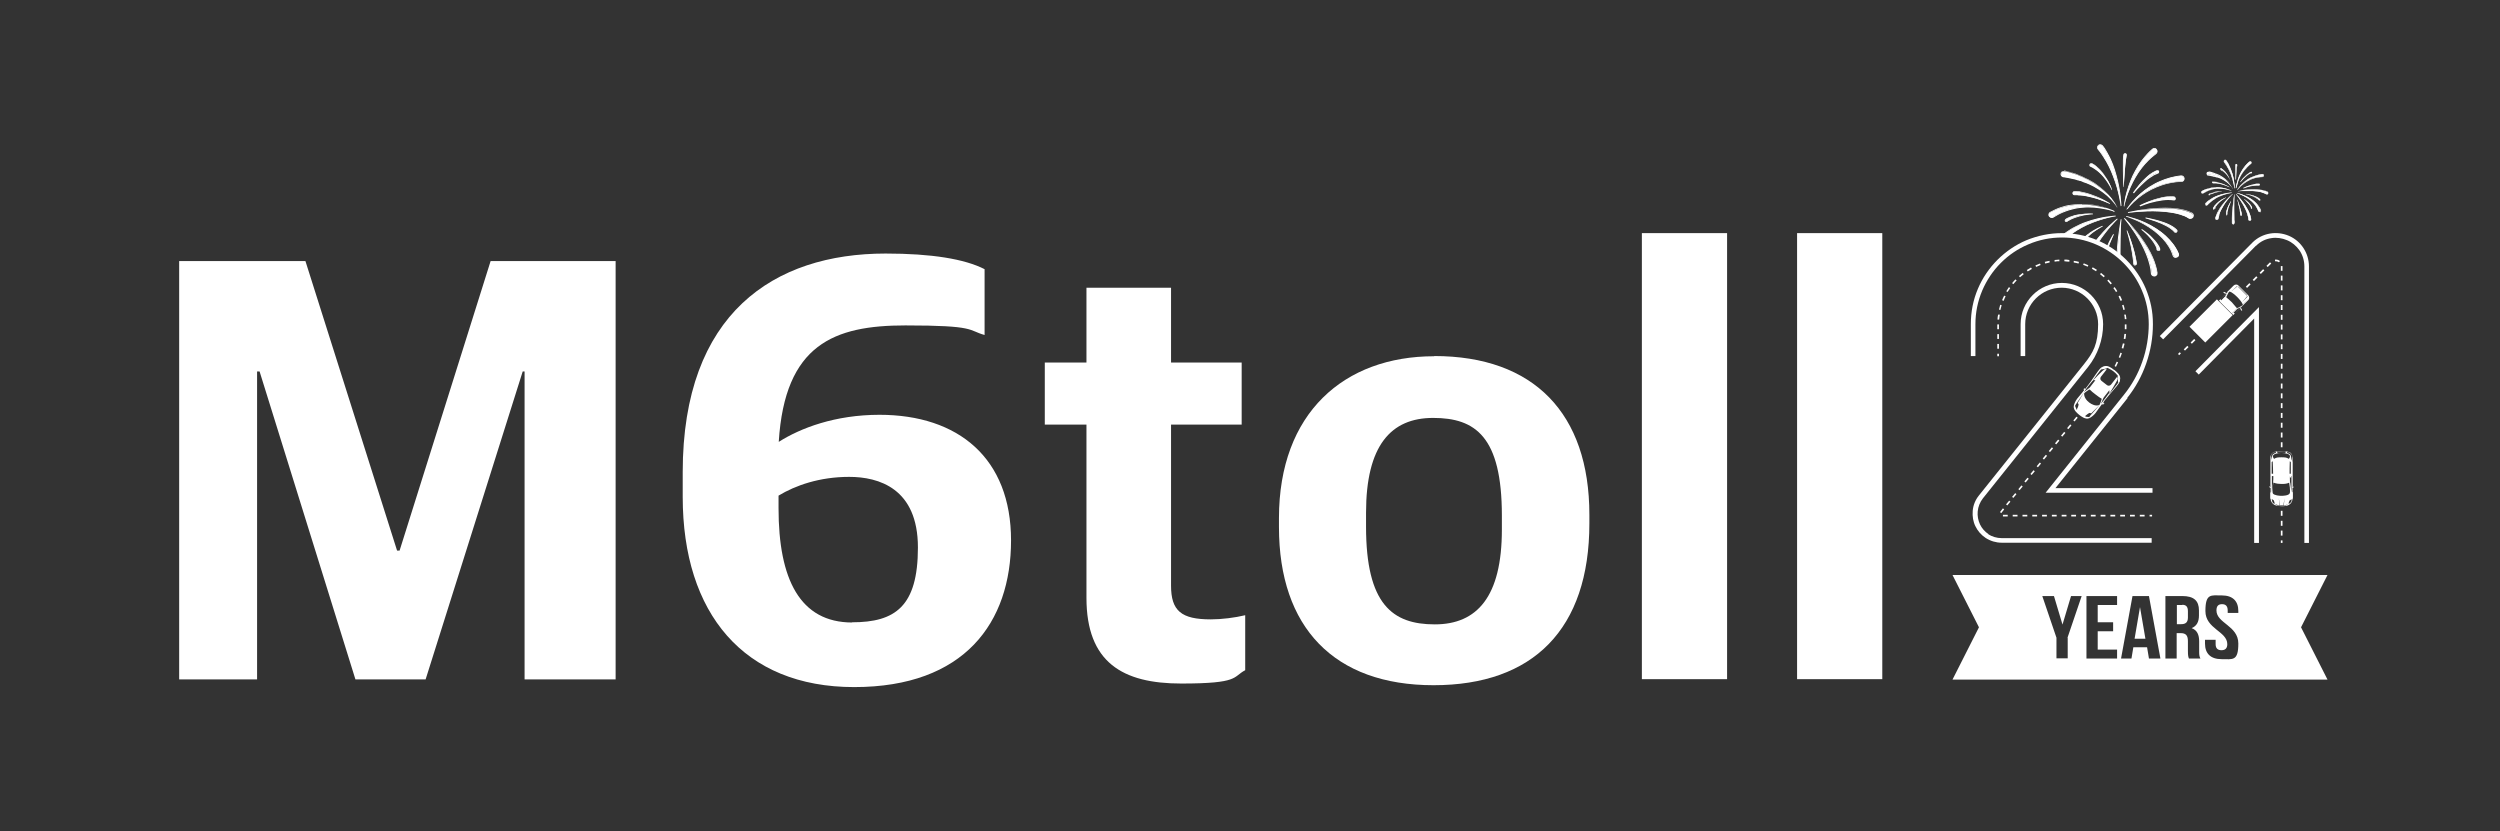
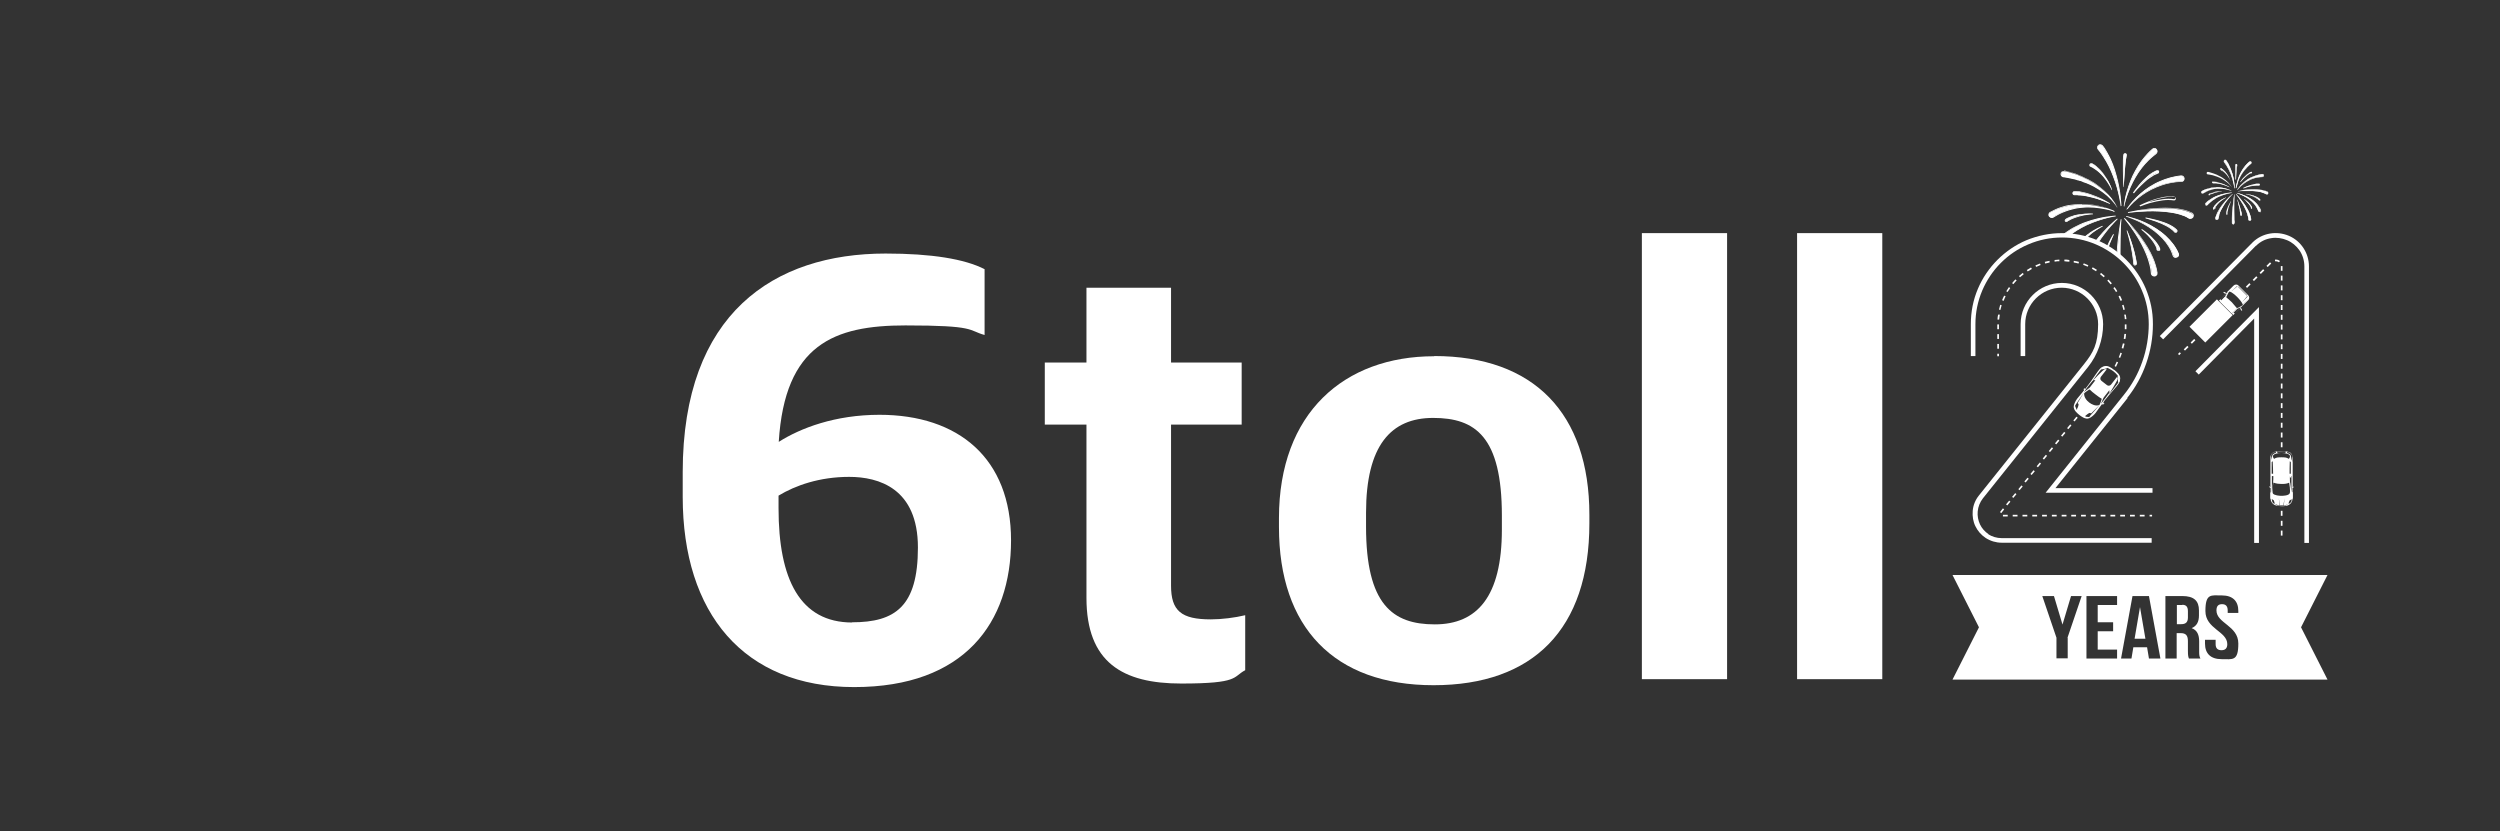
<svg xmlns="http://www.w3.org/2000/svg" id="headerLogo" viewBox="0 0 1200 399">
  <rect x="0" y="0" width="1200" height="399" fill="#333333" stroke="none" />
  <defs>
    <style>
      .cls-1 {
        fill: #fff;
      }
    </style>
  </defs>
  <g>
-     <polygon class="cls-1" points="191.8 264.3 190.6 264.3 146.6 125.3 86 125.3 86 326.1 123.4 326.1 123.4 178.3 124.6 178.3 170.6 326.1 204.3 326.1 250.9 178.3 251.8 178.3 251.8 326.1 295.5 326.1 295.5 125.3 235.5 125.3 191.8 264.3" />
    <path class="cls-1" d="M422.2,199.1c-21.4,0-38,6.4-48.4,13,2.9-46.9,26.7-55.9,60.8-55.9s29.8,2.3,38,4.6v-31.6c-9.6-4.9-25.5-7.5-47.5-7.5-53.6,0-97.4,28.7-97.4,104.9v11.9c0,55.9,29.3,91.3,82.3,91.3s75.3-31,75.3-70.4-25.2-60.3-63.2-60.3ZM409.1,298.8c-25.2,0-35.4-20.9-35.4-54.8v-6.1c8.1-4.9,19.7-9,33.9-9s33,5.5,33,33.9-11,35.9-31.6,35.9Z" />
    <path class="cls-1" d="M562.1,281.2v-77.4h33.9v-29.8h-33.9v-35.9h-40.6v35.9h-20v29.8h20v83.2c0,31,17.4,41.1,45.5,41.1s24.6-3.2,30.7-6.4v-26.4c-4.9,1.2-11.3,2-16.5,2-14.2,0-19.1-4.1-19.1-16.2Z" />
    <path class="cls-1" d="M688.4,171c-43.2,0-74.5,27.2-74.5,77.7v4.3c0,48.1,26.4,75.9,74.2,75.9s74.8-26.9,74.8-77.7v-4.1c0-48.7-26.7-76.2-74.5-76.2ZM720.9,254.2c0,32.2-11.9,45.5-32.2,45.5s-33-9.6-33-46.9v-6.7c0-32.2,11.9-45.5,32.2-45.5s33,9,33,46.9v6.7Z" />
    <rect class="cls-1" height="214.1" width="40.9" x="788.1" y="111.9" />
    <rect class="cls-1" height="214.1" width="40.9" x="862.6" y="111.9" />
  </g>
  <g>
    <g>
      <path class="cls-1" d="M1098.7,113.2c-5.9-2.5-12.7-1.4-17.3,3l-.2.2-44.5,44.9,1.6,1.6,44.5-44.9h.1c2.1-2.1,4.6-3.3,7.4-3.7,2.5-.4,5.1,0,7.5,1,2.4,1,4.4,2.7,5.9,4.8,1.6,2.3,2.4,5,2.4,7.8v132.7h2.2V127.9c0-6.4-3.8-12.2-9.6-14.7Z" />
      <polygon class="cls-1" points="1053.8 178.2 1055.4 179.8 1082 152.9 1082 260.6 1084.3 260.6 1084.3 147.4 1053.8 178.2" />
    </g>
    <g>
      <rect class="cls-1" height=".8" transform="translate(189.2 793.9) rotate(-45.3)" width="1.2" x="1045.8" y="169.7" />
      <path class="cls-1" d="M1095.6,257.1h-.8v-2.4h.8v2.4ZM1095.6,252.4h-.8v-2.4h.8v2.4ZM1095.6,247.6h-.8v-2.4h.8v2.4ZM1095.6,214.7h-.8v-2.4h.8v2.4ZM1095.6,210h-.8v-2.4h.8v2.4ZM1095.6,205.3h-.8v-2.4h.8v2.4ZM1095.6,200.6h-.8v-2.4h.8v2.4ZM1095.6,195.9h-.8v-2.4h.8v2.4ZM1095.6,191.2h-.8v-2.4h.8v2.4ZM1095.6,186.5h-.8v-2.4h.8v2.4ZM1095.6,181.7h-.8v-2.4h.8v2.4ZM1095.6,177h-.8v-2.4h.8v2.4ZM1095.6,172.3h-.8v-2.4h.8v2.4ZM1048.8,168.3l-.6-.6,1.7-1.7.6.6-1.7,1.7ZM1095.6,167.6h-.8v-2.4h.8v2.4ZM1052.1,165l-.6-.6,1.7-1.7.6.6-1.7,1.7ZM1095.6,162.9h-.8v-2.4h.8v2.4ZM1095.6,158.2h-.8v-2.4h.8v2.4ZM1095.6,153.5h-.8v-2.4h.8v2.4ZM1095.6,148.8h-.8v-2.4h.8v2.4ZM1095.6,144.1h-.8v-2.4h.8v2.4ZM1095.6,139.4h-.8v-2.4h.8v2.4ZM1078.6,138.2l-.6-.6,1.7-1.7.6.6-1.7,1.7ZM1081.9,134.9l-.6-.6,1.7-1.7.6.6-1.7,1.7ZM1095.6,134.7h-.8v-2.4h.8v2.4ZM1085.2,131.5l-.6-.6,1.7-1.7.6.6-1.7,1.7ZM1095.6,130h-.8v-2.1c0,0,0-.1,0-.2h.8s0,.1,0,.2v2.1ZM1088.5,128.2l-.6-.6,1.7-1.7.6.6-1.7,1.7ZM1093.9,125.9c-.4-.3-1-.5-1.5-.5h0c-.1,0-.2,0-.4,0v-.8s.2,0,.4,0h0c.7,0,1.4.2,2,.7l-.5.6Z" />
-       <rect class="cls-1" height="1.2" width=".8" x="1094.8" y="259.4" />
    </g>
    <g>
      <path class="cls-1" d="M1047.5,290.4h-2.6v9.2h2.1c2,0,3.2-.8,3.2-3.2v-3c0-2.1-.8-3.1-2.7-3.1Z" />
      <polygon class="cls-1" points="1024.6 306.6 1029.8 306.6 1027.2 291.4 1024.6 306.6" />
      <path class="cls-1" d="M1117.2,276h-180l12.7,25.1-12.7,25.1h180l-12.7-25.1,12.7-25.1ZM992.5,306.1v9.9h-5.4v-9.9l-6.8-20h5.6l4.1,13.7,4.1-13.7h5.1l-6.8,20ZM1016.2,290.4h-9.3v8.3h7.4v4.3h-7.4v8.8h9.3v4.3h-14.7v-30h14.7v4.3ZM1031.5,316.1l-.9-5.4h-6.6l-.9,5.4h-5l5.5-30h7.9l5.5,30h-5.4ZM1050.7,316.1c-.3-.8-.5-1.2-.5-3.7v-4.7c0-2.8-1.1-3.8-3.5-3.8h-1.9v12.2h-5.4v-30h8.1c5.6,0,8,2.3,8,6.9v2.4c0,3.1-1.1,5.1-3.5,6.1,2.7,1,3.6,3.3,3.6,6.4v4.6c0,1.5,0,2.5.6,3.6h-5.5ZM1066.4,316.4c-5.3,0-8-2.7-8-7.5v-1.8h5.1v2.1c0,2.1,1.1,2.9,2.8,2.9s2.8-.8,2.8-2.9c0-6.2-10.5-7.3-10.5-15.9s2.7-7.5,7.9-7.5,7.9,2.7,7.9,7.5v.9h-5.1v-1.2c0-2.1-1-3-2.7-3s-2.7.8-2.7,3c0,6.2,10.5,7.3,10.5,15.9s-2.7,7.5-8,7.5Z" />
    </g>
    <g>
      <g>
        <g>
          <path class="cls-1" d="M1016.3,99.3s-.2-.4-.7-1.1c-.5-.7-1.2-1.6-2.2-2.6-1.9-2.1-4.9-4.4-8.3-6.2-.8-.5-1.7-.8-2.5-1.2-.8-.4-1.7-.7-2.5-1-.4-.1-.8-.3-1.2-.4-.4-.1-.8-.2-1.2-.4-.8-.2-1.5-.5-2.2-.6-2.8-.7-4.8-.9-5-.9-.7-.1-1.2-.9-1.1-1.6.1-.8.8-1.2,1.6-1.1.2,0,2.2.4,5.1,1.4.7.2,1.5.5,2.3.9.4.2.8.3,1.2.5.4.2.8.4,1.2.6.8.4,1.7.8,2.5,1.3.8.5,1.7.9,2.5,1.5,3.3,2.2,6.1,4.8,7.9,7.1.9,1.1,1.6,2.1,2,2.8.4.7.6,1.1.6,1.1Z" />
          <path class="cls-1" d="M1016.3,99.5c0,0-.1,0-.2,0,0,0-.2-.4-.7-1.1-.5-.6-1.2-1.6-2.2-2.6-2-2.2-5.1-4.5-8.2-6.2-.6-.3-1.2-.6-1.8-.9-.2-.1-.5-.2-.7-.3-.6-.3-1.2-.5-1.8-.7-.3,0-.5-.2-.8-.3-.1,0-.3-.1-.4-.2-.3-.1-.5-.2-.8-.3,0,0,0,0,0,0l-1.2-.3c-.2,0-.5-.1-.7-.2-.5-.2-1-.3-1.5-.4-2.2-.5-3.8-.8-4.6-.9-.2,0-.4,0-.4,0-.8-.2-1.4-1-1.2-1.8,0-.4.3-.8.6-1,.4-.2.8-.3,1.2-.2,0,0,.1,0,.2,0,.6.1,2.5.5,4.9,1.4.5.1,1,.4,1.6.6.2,0,.5.2.7.3l1.2.5c.3.1.5.2.8.4.1,0,.3.1.4.2.2.1.5.2.7.4.6.3,1.2.6,1.8.9.2.1.4.3.7.4.6.4,1.3.7,1.8,1.1,3.1,2,6,4.7,7.9,7.1.9,1.1,1.6,2.2,2,2.9.4.7.6,1.2.6,1.2,0,0,0,.2,0,.3,0,0,0,0,0,0ZM990.7,82.2c-.2,0-.5,0-.7.2-.2.2-.4.4-.5.7,0,.7.3,1.3,1,1.4,0,0,.2,0,.4,0,.7.1,2.4.4,4.6.9.5,0,1,.2,1.5.4.2,0,.5.1.7.2l1.2.3c.3,0,.6.2.8.3.1,0,.3.1.4.2.3.1.5.2.8.3.6.2,1.2.4,1.8.7.2.1.5.2.7.3.6.3,1.3.6,1.8.9,3.2,1.7,6.3,4,8.3,6.2.1.1.2.3.4.4-.1-.1-.2-.3-.3-.4-1.9-2.4-4.8-5-7.8-7.1-.6-.4-1.2-.8-1.8-1.1-.2-.1-.5-.3-.7-.4-.6-.4-1.2-.6-1.8-.9-.3-.1-.5-.2-.8-.4-.1,0-.3-.1-.4-.2-.3-.1-.5-.3-.8-.4l-1.2-.5c-.2,0-.5-.2-.7-.3-.5-.2-1-.4-1.5-.6-2.5-.8-4.3-1.2-4.9-1.4-.1,0-.2,0-.2,0,0,0-.2,0-.2,0Z" />
        </g>
        <g>
          <path class="cls-1" d="M1020.9,100.4s1-1.6,2.9-3.8c1.9-2.1,4.7-4.8,8-6.8,1.6-1,3.4-2,5.1-2.7,1.7-.7,3.4-1.3,4.8-1.7,2.9-.8,5-1,5.2-1,.8,0,1.4.5,1.5,1.3,0,.8-.5,1.4-1.3,1.4-.2,0-2.1,0-4.9.5-1.4.3-3,.6-4.7,1.2-1.7.5-3.4,1.3-5.1,2.1-3.3,1.7-6.3,4-8.4,6-2.1,1.9-3.2,3.5-3.2,3.5Z" />
          <path class="cls-1" d="M1020.9,100.6s0,0-.1,0c0,0-.1-.2,0-.3,0,0,1-1.7,2.9-3.8,2.3-2.6,5.2-5.1,8-6.9,1.6-1,3.4-2,5.1-2.7,1.5-.7,3.1-1.2,4.8-1.7,3.1-.8,5.2-1,5.3-1,.4,0,.9.1,1.2.4.3.3.5.7.5,1.1,0,.9-.6,1.6-1.4,1.6,0,0,0,0-.2,0-1.5,0-3.1.2-4.8.5-1.6.3-3.2.7-4.6,1.2-1.7.6-3.4,1.3-5,2.1-2.9,1.5-5.9,3.6-8.3,5.9-2,1.9-3.1,3.4-3.1,3.4,0,0,0,0-.2,0ZM1047,84.6s0,0,0,0c0,0-2.2.2-5.2,1-1.7.5-3.3,1-4.8,1.7-1.7.7-3.5,1.7-5.1,2.7-2.8,1.8-5.7,4.3-8,6.8-.1.1-.2.3-.3.4.1-.1.2-.2.4-.4,2.4-2.3,5.5-4.5,8.4-6,1.6-.8,3.4-1.6,5.1-2.1,1.5-.5,3.1-.9,4.7-1.2,1.6-.3,3.2-.4,4.8-.5,0,0,.1,0,.1,0,.6,0,1.1-.6,1.1-1.3,0-.3-.1-.6-.4-.8-.2-.2-.5-.3-.8-.3Z" />
        </g>
        <g>
          <path class="cls-1" d="M1019.6,98.9s.2-1.9.8-4.6c.6-2.8,1.8-6.4,3.4-9.9,1.6-3.5,3.8-6.8,5.8-9.1,1.9-2.3,3.6-3.6,3.7-3.8.6-.5,1.5-.4,1.9.2.4.6.3,1.5-.2,1.9-.1.1-1.7,1.2-3.7,3.2-2,2-4.4,4.9-6.3,8.2-1.9,3.2-3.3,6.7-4.2,9.4-.9,2.7-1.2,4.5-1.2,4.5Z" />
          <path class="cls-1" d="M1019.6,99.1s0,0,0,0c-.1,0-.2-.1-.2-.2,0,0,.2-1.9.8-4.7.8-3.3,2-6.9,3.4-9.9,1.6-3.3,3.7-6.7,5.8-9.1,1.7-2,3.1-3.3,3.6-3.7,0,0,.1,0,.1-.1.4-.3.8-.4,1.2-.3.4,0,.8.3,1,.6.5.7.4,1.7-.3,2.2,0,0,0,0-.2.2-.5.4-1.9,1.4-3.5,3-2.2,2.1-4.5,5.1-6.2,8.1-1.6,2.8-3.2,6.2-4.2,9.3-.9,2.6-1.2,4.5-1.2,4.5,0,0,0,.2-.2.2ZM1034.2,71.4c-.3,0-.5,0-.8.3,0,0,0,0-.1.1-.5.4-1.9,1.6-3.6,3.6-2.1,2.4-4.2,5.7-5.7,9-1.4,3-2.7,6.6-3.4,9.9,0,.2,0,.3-.1.5,0-.1,0-.3.1-.5,1-3.2,2.6-6.6,4.2-9.4,1.8-3.1,4.1-6,6.3-8.2,1.6-1.6,3-2.6,3.5-3,.1,0,.2-.1.2-.2.5-.4.6-1.1.2-1.7-.2-.2-.4-.4-.7-.4,0,0-.1,0-.2,0Z" />
        </g>
        <g>
          <path class="cls-1" d="M993.6,113c1-.8,2.1-1.7,3.4-2.5,1.4-.9,3-1.7,4.6-2.5,3.3-1.5,6.7-2.6,9.3-3.3,2.6-.7,4.4-.9,4.4-.9,0,0-1.8,0-4.5.5-2.7.4-6.2,1.2-9.7,2.5-1.7.6-3.4,1.4-5,2.2-1.6.8-3,1.7-4.2,2.5-.7.5-1.2.9-1.7,1.3,1.1,0,2.2.1,3.3.2Z" />
          <path class="cls-1" d="M990.5,112.8c.5-.4,1-.8,1.5-1.2,1.3-.9,2.7-1.8,4.2-2.5,1.5-.8,3.2-1.5,5-2.1,3.9-1.4,7.7-2.2,9.7-2.5,0,0,.2,0,.3,0,0,0-.2,0-.3,0-1.9.5-5.6,1.6-9.3,3.3-1.7.8-3.2,1.6-4.7,2.5-1.3.8-2.5,1.7-3.6,2.6.2,0,.4,0,.5,0,1-.8,2.1-1.6,3.3-2.3,1.4-.9,3-1.7,4.6-2.5,3.7-1.7,7.4-2.8,9.3-3.3,2.6-.7,4.4-.9,4.4-.9.1,0,.2-.1.2-.2,0-.1-.1-.2-.2-.2,0,0-1.8.1-4.5.5-2,.3-5.8,1.1-9.7,2.5-1.8.6-3.5,1.4-5,2.2-1.5.7-2.9,1.6-4.2,2.5-.7.5-1.4,1-1.9,1.5.2,0,.4,0,.6,0Z" />
        </g>
        <g>
          <path class="cls-1" d="M1020.7,103.9s1.9.4,4.6,1.3c2.7.9,6.3,2.4,9.6,4.5,1.6,1,3.2,2.2,4.6,3.5,1.4,1.3,2.6,2.6,3.5,3.8.9,1.2,1.6,2.4,2,3.2.4.9.7,1.4.7,1.5.3.8,0,1.6-.8,1.8-.7.2-1.5-.1-1.7-.8,0,0-.2-.6-.5-1.4-.3-.8-.8-1.8-1.6-3-.7-1.2-1.7-2.5-2.9-3.8-1.2-1.3-2.6-2.5-4.1-3.7-3-2.3-6.3-4.1-8.9-5.3-2.6-1.2-4.4-1.7-4.4-1.7Z" />
          <path class="cls-1" d="M1044.4,123.8c-.7,0-1.3-.4-1.5-1,0,0-.2-.6-.5-1.4h0c-.3-.9-.8-1.9-1.5-3-.8-1.3-1.8-2.6-2.9-3.8-1.2-1.3-2.6-2.5-4.1-3.7-3.4-2.6-7-4.4-8.9-5.2-2.5-1.1-4.4-1.7-4.4-1.7,0,0-.2-.1-.1-.2,0,0,.1-.2.2-.1,0,0,1.9.4,4.6,1.3,2.4.8,6.1,2.3,9.6,4.6,1.7,1.1,3.3,2.3,4.6,3.5,1.3,1.2,2.5,2.5,3.5,3.8,1,1.2,1.6,2.4,2.1,3.2.4.8.7,1.4.7,1.5.2.4.1.9,0,1.3-.2.4-.5.6-.9.7-.2,0-.3,0-.5,0ZM1024.7,105.2c.2,0,.3.1.5.2,1.9.9,5.6,2.7,9,5.3,1.5,1.2,2.9,2.4,4.1,3.7,1.1,1.2,2.1,2.5,2.9,3.8.7,1.1,1.2,2.2,1.5,2.9h0c.3.9.5,1.4.5,1.5.2.6.9.9,1.5.7.3,0,.5-.3.6-.5.1-.3.2-.7,0-1,0,0-.2-.5-.7-1.5-.5-.8-1.1-2-2-3.2-1-1.3-2.2-2.6-3.5-3.8-1.4-1.2-2.9-2.4-4.6-3.5-3.5-2.2-7.1-3.7-9.5-4.5-.2,0-.3-.1-.5-.2Z" />
        </g>
        <g>
          <path class="cls-1" d="M1017.7,123.7c0-1.2,0-2.5,0-3.7,0-3.7.1-7.3.2-10.1.1-2.7.3-4.6.3-4.6,0,0-.3,1.8-.7,4.5-.4,2.7-.8,6.4-1.1,10.1,0,.8-.1,1.5-.2,2.3.5.5,1.1,1,1.6,1.5Z" />
          <path class="cls-1" d="M1016.3,122.4c0-.8.1-1.6.2-2.5.4-4.3.9-8.1,1.1-10,0-.1,0-.2,0-.3,0,.1,0,.2,0,.4,0,1.9-.2,5.7-.2,10.1,0,1.2,0,2.4,0,3.5.1.1.3.3.4.4,0-1.3,0-2.7,0-4,0-4.3.1-8.2.2-10.1.1-2.7.3-4.5.3-4.5,0-.1,0-.2-.2-.2-.1,0-.2,0-.2.2,0,0-.3,1.8-.7,4.5-.3,1.9-.8,5.7-1.1,10.1,0,.7-.1,1.4-.2,2.2.1.1.2.2.4.3Z" />
        </g>
        <g>
          <path class="cls-1" d="M1018.1,98.8s-.2-1.8-.8-4.5c-.6-2.7-1.6-6.3-2.9-9.7-1.3-3.5-3-6.7-4.5-9.1-.2-.3-.4-.6-.5-.8-.2-.3-.4-.5-.5-.7-.3-.5-.6-.9-.9-1.2-.5-.6-.9-1-.9-1.1-.4-.6-.3-1.4.2-1.9.6-.5,1.4-.4,1.9.2,0,0,.4.5.9,1.3.2.4.5.9.8,1.4.2.3.3.5.5.8.2.3.3.6.5.9,1.4,2.6,2.8,6.2,3.8,9.8,1,3.6,1.7,7.3,2,10.1.3,2.8.4,4.6.4,4.6Z" />
          <path class="cls-1" d="M1018.1,99c0,0-.2,0-.2-.2,0,0-.2-1.9-.8-4.5-.4-1.9-1.3-5.7-2.9-9.7-1.2-3.3-2.9-6.6-4.5-9,0-.1-.1-.2-.2-.3-.1-.2-.2-.4-.3-.5l-1.4-2-.9-1.1c-.5-.6-.4-1.6.3-2.1.3-.3.7-.4,1.1-.3.4,0,.8.3,1.1.6,0,0,0,0,0,0,.1.1.4.6.9,1.2l1.3,2.2c.1.2.2.4.3.6,0,.1.1.2.2.3,1.5,2.7,2.9,6.3,3.8,9.8,1.2,4.2,1.8,8.1,2,10.1.3,2.7.4,4.6.4,4.6,0,.1,0,.2-.2.2,0,0,0,0,0,0ZM1008.1,69.6c-.3,0-.5,0-.7.3-.5.4-.6,1.1-.2,1.6l.9,1.1,1.4,2c.1.2.2.4.4.5,0,.1.1.2.2.3,1.6,2.5,3.3,5.8,4.5,9.1,1.5,4,2.5,7.8,2.9,9.7,0,.1,0,.3,0,.4,0-.1,0-.3,0-.4-.2-1.9-.8-5.8-2-10-1-3.5-2.4-7-3.8-9.7,0-.1-.1-.2-.2-.4-.1-.2-.2-.4-.3-.6l-1.3-2.2c-.5-.7-.8-1.1-.9-1.2-.2-.3-.5-.5-.8-.5,0,0,0,0-.1,0Z" />
        </g>
        <g>
          <path class="cls-1" d="M1014.9,101.4s-1.8-.7-4.6-1.3c-1.4-.3-3-.5-4.8-.7-1.8-.1-3.7-.2-5.6,0-1.9.1-3.8.4-5.5.9-1.7.4-3.3,1-4.6,1.6-2.6,1.1-4.2,2.3-4.3,2.4-.6.4-1.5.2-1.9-.4-.4-.6-.2-1.5.4-1.9.2,0,2-1.2,5-2.2,1.5-.5,3.2-.9,5-1.2,1.9-.3,3.8-.4,5.8-.4,3.9,0,7.8.8,10.5,1.7,2.8.8,4.5,1.7,4.5,1.7Z" />
          <path class="cls-1" d="M984.9,104.6c-.5,0-1-.3-1.4-.7-.2-.3-.3-.7-.2-1.1,0-.4.3-.8.7-1.1,0,0,0,0,.1,0,1.5-.8,3.1-1.6,4.9-2.2,1.5-.5,3.2-1,5.1-1.2,1.9-.3,3.9-.4,5.8-.4,4.6,0,8.6,1.1,10.6,1.7,2.7.8,4.5,1.7,4.5,1.7,0,0,.1.2,0,.2,0,0-.1.1-.2.1,0,0-1.8-.7-4.6-1.2-1.7-.3-3.3-.6-4.8-.7-1.9-.1-3.7-.2-5.5,0-1.8.1-3.7.4-5.4.9-1.7.4-3.2,1-4.5,1.5-2.1.9-3.6,1.9-4.1,2.2-.1,0-.2.1-.2.1-.2.2-.5.2-.8.2ZM999.4,98.2c-1.7,0-3.5.1-5.2.4-1.8.3-3.5.7-5,1.2-1.7.6-3.3,1.3-4.8,2.1,0,0-.1,0-.1,0-.3.2-.5.5-.5.8,0,.3,0,.6.2.9.4.5,1.1.7,1.6.4,0,0,.1,0,.2-.1.5-.4,2-1.3,4.2-2.3,1.3-.6,2.9-1.1,4.6-1.6,1.7-.4,3.6-.7,5.5-.9,1.8-.1,3.7-.1,5.6,0,1.5.1,3.1.3,4.8.7.2,0,.4,0,.5.1-.2,0-.3-.1-.5-.2-3.3-1-7.1-1.6-10.5-1.7-.2,0-.4,0-.6,0Z" />
        </g>
        <g>
          <path class="cls-1" d="M1021.4,102.1s1.8-.4,4.6-.9c2.8-.5,6.5-1,10.3-1.1,3.8-.2,7.7,0,10.6.6,3,.6,4.9,1.6,5.1,1.7.4.2.6.5.7.9,0,.3,0,.7-.2,1-.2.3-.5.5-.9.6-.3,0-.6,0-1-.1,0,0-.5-.3-1.2-.7-.4-.2-.8-.4-1.3-.6-.5-.2-1.1-.4-1.8-.6-2.7-.8-6.4-1.3-10.1-1.5-3.7-.2-7.5,0-10.2.2-2.8.2-4.6.5-4.6.5Z" />
          <path class="cls-1" d="M1051.4,105.1c-.2,0-.5,0-.7-.2,0,0,0,0-.2-.1-.2-.1-.5-.3-1-.6-.2-.1-.5-.2-.8-.4-.2,0-.3-.1-.5-.2h-.2c-.5-.2-1-.4-1.6-.6-2.6-.8-6.3-1.3-10-1.5-3.9-.2-7.7,0-10.2.2-2.7.2-4.6.5-4.6.5-.1,0-.2,0-.2-.2,0-.1,0-.2.1-.2,0,0,1.8-.4,4.6-.9,2.5-.4,6.4-1,10.3-1.1,3.9-.2,7.8,0,10.7.6,2.6.5,4.5,1.4,5.1,1.7.4.2.7.6.8,1,.1.4,0,.8-.2,1.2-.2.3-.6.6-1,.7-.1,0-.2,0-.4,0ZM1033,101.1c1.1,0,2.2,0,3.3,0,3.8.2,7.5.7,10.1,1.5.6.2,1.1.4,1.6.5h.2c.2.2.3.2.5.3.3.1.6.3.9.4.5.2.9.5,1.1.6,0,0,.1,0,.1,0,.3.1.6.2.8.1.3,0,.6-.3.8-.5.2-.3.2-.6.2-.9,0-.3-.3-.6-.6-.8-.7-.4-2.5-1.2-5.1-1.7-2.8-.6-6.7-.8-10.6-.6-3.9.2-7.8.7-10.3,1.1-.1,0-.3,0-.4,0,.1,0,.3,0,.4,0,1.8-.1,4.3-.3,7-.3Z" />
        </g>
        <g>
          <path class="cls-1" d="M1006.9,116.4c0,0,.1,0,.2,0,2-3.1,4.3-6,6.1-8.1,1.8-2.1,3.2-3.4,3.2-3.4,0,0-1.5,1.2-3.5,3.1-2,2-4.6,4.7-7,7.7,0,0,0,0-.1.1.4.2.7.3,1.1.5Z" />
          <path class="cls-1" d="M1006,116s0,0,0,0c2.7-3.5,5.5-6.3,6.9-7.7.1-.1.2-.2.3-.3-.1.1-.2.2-.3.4-1.3,1.5-3.8,4.5-6.1,8.2,0,0,0,0,0,0,.1,0,.2.1.3.2,2.3-3.6,4.8-6.6,6.1-8.1,1.8-2.1,3.2-3.4,3.2-3.4,0,0,0-.2,0-.3,0,0-.2,0-.3,0,0,0-1.5,1.2-3.5,3.1-1.5,1.4-4.3,4.3-7,7.8,0,0,0,.1-.1.2.1,0,.2.1.4.2Z" />
        </g>
        <g>
          <path class="cls-1" d="M1019.7,104.9s1.3,1.3,3.2,3.4c1.9,2.1,4.2,5,6.3,8.2,2.1,3.2,3.9,6.6,4.9,9.4,1,2.8,1.3,4.9,1.3,5.1,0,.8-.5,1.5-1.2,1.5-.7,0-1.4-.5-1.4-1.2,0-.2,0-2-.8-4.7-.7-2.7-2.1-6.1-3.9-9.4-1.8-3.3-3.8-6.4-5.5-8.6-1.6-2.2-2.9-3.7-2.9-3.7Z" />
          <path class="cls-1" d="M1034,132.7c-.8,0-1.5-.6-1.6-1.4,0,0,0,0,0-.2,0-.6-.2-2.3-.8-4.5-.7-2.8-2.1-6.2-3.8-9.4-2-3.8-4.3-7-5.4-8.6-1.6-2.2-2.8-3.6-2.8-3.6,0,0,0-.2,0-.3s.2,0,.3,0c0,0,1.4,1.3,3.2,3.4,1.3,1.5,3.9,4.6,6.3,8.2,2.1,3.1,3.9,6.6,4.9,9.5.4,1.2,1,3,1.3,5.1h0c0,.6,0,1-.4,1.3-.3.3-.6.5-1,.5,0,0,0,0,0,0ZM1022.4,108.1c0,.1.2.2.3.3,1.2,1.6,3.4,4.8,5.5,8.6,1.7,3.2,3.2,6.7,3.9,9.4.6,2.3.7,3.9.8,4.5,0,.1,0,.2,0,.2,0,.6.6,1.1,1.2,1,.3,0,.6-.1.8-.4.2-.2.3-.6.3-.9h0c-.3-2.1-.9-3.9-1.3-5.1-1-2.8-2.8-6.3-4.8-9.4-2.4-3.6-5-6.7-6.3-8.2,0-.1-.2-.2-.3-.3Z" />
        </g>
        <g>
          <path class="cls-1" d="M1012.7,97.8s-1-.5-2.5-1.1c-1.5-.6-3.6-1.4-5.7-1.9-2.1-.6-4.3-1-5.9-1.1-.8,0-1.5-.1-2-.2-.5,0-.8,0-.9,0-.4,0-.8-.4-.8-.8,0-.4.4-.8.8-.8,0,0,.4,0,.9,0,.5,0,1.3.2,2.1.3,1.7.3,3.9.9,6,1.7,2.1.8,4.1,1.7,5.6,2.5,1.5.8,2.4,1.4,2.4,1.4Z" />
          <path class="cls-1" d="M1012.7,97.9s0,0,0,0c0,0-1-.5-2.5-1.1-1.1-.4-3.2-1.3-5.7-1.9-2-.5-4.2-1-5.9-1.1-.6,0-1.1,0-1.5-.1-.2,0-.4,0-.5,0h-.9c-.5,0-1-.5-.9-1,0-.3.1-.5.3-.7.2-.2.4-.3.7-.3,0,0,.4,0,.9,0,.2,0,.3,0,.5,0,.4,0,1,.1,1.6.3,1.8.3,4,.9,6,1.7,2.5.9,4.6,1.9,5.6,2.5,1.5.8,2.4,1.4,2.4,1.4,0,0,.1.2,0,.3,0,0-.1,0-.2,0ZM995.7,92c-.2,0-.3,0-.4.2-.1.1-.2.2-.2.4,0,.3.3.6.6.6h.9c.2,0,.4,0,.6,0,.4,0,.9,0,1.5.1,1.7.2,3.9.6,6,1.1,1.7.5,3.2,1,4.3,1.4-1.1-.5-2.6-1.2-4.2-1.8-2-.7-4.2-1.4-5.9-1.7-.6-.1-1.1-.2-1.6-.3-.2,0-.4,0-.5,0-.5,0-.8,0-.9,0,0,0,0,0,0,0Z" />
        </g>
        <g>
          <path class="cls-1" d="M1013.8,91.1s-.4-.9-1.1-2.1c-.7-1.3-1.8-2.9-3-4.3-1.3-1.5-2.7-2.8-3.9-3.6-.3-.2-.6-.4-.8-.5-.3-.2-.5-.3-.7-.4-.4-.2-.6-.3-.7-.4-.3-.2-.4-.6-.3-1,.2-.3.6-.5,1-.3,0,0,.3.2.7.4.2.1.4.3.7.5.3.2.6.4.8.7,1.2,1,2.6,2.5,3.7,4.1,1.2,1.6,2.1,3.3,2.7,4.7.6,1.3.9,2.2.9,2.2Z" />
          <path class="cls-1" d="M1013.8,91.3c0,0-.1,0-.2-.1,0,0-.4-.9-1.1-2.1-.5-.9-1.6-2.6-3-4.3-1.2-1.4-2.6-2.7-3.9-3.5-.2-.2-.4-.3-.6-.4,0,0-.2-.1-.3-.2l-.3-.2c-.1,0-.3-.2-.4-.2-.4-.2-.6-.3-.7-.3-.4-.2-.6-.8-.3-1.2.1-.2.3-.4.5-.4.2,0,.5,0,.7,0l.7.4c.1,0,.3.2.5.3l.2.2c0,0,.2.1.3.2.2.1.4.3.6.5,1.3,1,2.6,2.5,3.7,4.1,1.3,1.9,2.3,3.7,2.7,4.7.6,1.3.9,2.2.9,2.3,0,0,0,.2-.1.2,0,0,0,0,0,0ZM1004,78.6s0,0-.1,0c-.1,0-.2.1-.3.2-.1.3,0,.6.2.7,0,0,.3.1.7.3.1,0,.3.2.4.2l.3.2c0,0,.2.1.3.2.2.1.4.2.6.4,1.3.9,2.7,2.2,3.9,3.6.8,1,1.6,2,2.1,2.8-.5-.9-1.1-1.9-1.9-3-1.1-1.5-2.4-3-3.7-4-.2-.2-.4-.3-.6-.5,0,0-.2-.1-.3-.2l-.2-.2c-.2-.1-.3-.2-.4-.3l-.7-.4c0,0-.2,0-.3,0Z" />
        </g>
        <g>
          <path class="cls-1" d="M1001.4,114.4c.3-.3.6-.6.9-.9,1.5-1.4,3.2-2.7,4.6-3.5,1.3-.8,2.3-1.3,2.3-1.3,0,0-1,.4-2.4,1.1-1.4.7-3.3,1.8-5,3.1-.5.4-.9.8-1.4,1.2.3,0,.7.2,1,.3Z" />
          <path class="cls-1" d="M1000.6,114.2c.4-.4.8-.7,1.3-1.1,1.3-1,2.5-1.8,3.5-2.4-.9.7-2.1,1.6-3.3,2.6-.3.3-.6.6-.9.9.1,0,.3,0,.4.1.3-.3.5-.5.8-.8,1.8-1.7,3.6-2.9,4.6-3.5,1.3-.8,2.3-1.3,2.3-1.3,0,0,.1-.2,0-.2,0,0-.1-.1-.2-.1,0,0-1,.4-2.4,1.1-1,.5-3,1.6-5,3.2-.5.4-1,.8-1.5,1.3.1,0,.3,0,.4.1Z" />
        </g>
        <g>
          <path class="cls-1" d="M1019.4,89.6s-.2-3.7-.2-7.5c0-1.9,0-3.8,0-5.2,0-1.5.1-2.5.2-2.6,0-.4.4-.6.8-.6.4,0,.6.4.6.8,0,0-.2,1.1-.4,2.5-.2,1.4-.4,3.3-.5,5.2-.3,3.7-.5,7.5-.5,7.5Z" />
          <path class="cls-1" d="M1019.4,89.8c-.1,0-.2,0-.2-.2,0,0-.2-3.8-.2-7.5,0-1.9,0-3.8,0-5.2,0-1.4.1-2.5.2-2.6,0-.2.2-.4.3-.6.2-.1.4-.2.6-.2.5,0,.8.5.7,1,0,.2-.2,1.1-.4,2.5-.2,1.4-.3,3.3-.5,5.2-.3,3.7-.5,7.4-.5,7.5,0,.1,0,.2-.2.2ZM1020,73.9c0,0-.2,0-.3,0-.1,0-.2.2-.2.3,0,0-.1,1.1-.1,2.6,0,1.4,0,3.3,0,5.2,0,1.1,0,2.2,0,3.3,0-1,.1-2.1.2-3.3.1-1.9.3-3.8.5-5.2.2-1.4.3-2.3.4-2.5,0-.2-.2-.5-.4-.5,0,0,0,0,0,0Z" />
        </g>
        <g>
          <path class="cls-1" d="M1024,92.5s.5-.8,1.4-1.9c.9-1.1,2-2.6,3.4-4,1.3-1.4,2.8-2.7,4.1-3.5.3-.2.6-.4.9-.6.3-.1.5-.3.7-.4.4-.2.7-.3.8-.3.4-.1.8,0,.9.4,0,.4-.1.7-.4.8,0,0-.3,0-.7.2-.2,0-.4.2-.7.3-.3.1-.5.3-.9.4-1.2.7-2.8,1.8-4.2,3-1.4,1.2-2.7,2.6-3.7,3.6-.9,1-1.5,1.8-1.5,1.8Z" />
          <path class="cls-1" d="M1024,92.7s0,0-.1,0c0,0-.1-.2,0-.3,0,0,.5-.8,1.4-1.9.8-1,2-2.6,3.4-4,1.4-1.4,2.8-2.7,4.1-3.5l.3-.2c.2-.1.4-.2.6-.3l.8-.4c.3-.2.6-.3.7-.3,0,0,0,0,0,0,.3,0,.5,0,.8,0,.2.1.3.3.4.5,0,.5-.2.9-.6,1.1,0,0,0,0-.1,0-.1,0-.3,0-.5.2l-.7.3c-.1,0-.3.2-.5.2l-.3.2c-1.2.7-2.7,1.7-4.1,3-1.5,1.3-2.8,2.7-3.7,3.6-.9,1-1.5,1.8-1.5,1.8,0,0,0,0-.1,0ZM1035.2,82s0,0,0,0c-.1,0-.4.1-.6.3l-.8.4c-.2,0-.3.2-.5.3l-.3.2c-1.2.8-2.7,2.1-4,3.5-.8.8-1.6,1.7-2.2,2.5.7-.7,1.5-1.5,2.4-2.3,1.4-1.3,3-2.4,4.2-3l.4-.2c.2,0,.4-.2.5-.3l.7-.3c.3-.1.5-.2.6-.2,0,0,0,0,0,0,.2,0,.4-.4.3-.6,0-.1,0-.2-.2-.3-.1,0-.3,0-.4,0h0Z" />
        </g>
        <g>
-           <path class="cls-1" d="M1027.2,98.7s.9-.5,2.3-1.1c1.4-.6,3.3-1.4,5.4-2,2-.6,4.1-1.1,5.7-1.2,1.6-.2,2.8,0,2.9,0,.4,0,.7.4.7.8,0,.4-.4.7-.8.7,0,0-1.1-.2-2.7-.2-1.5,0-3.6.3-5.6.7-2,.4-4,1-5.5,1.5-1.5.5-2.4.9-2.4.9Z" />
          <path class="cls-1" d="M1027.2,98.9c0,0-.1,0-.2-.1,0,0,0-.2,0-.2,0,0,.9-.5,2.3-1.1,1-.4,3-1.3,5.4-2,2-.6,4.1-1.1,5.8-1.2,1.6-.2,2.8,0,3,0,.3,0,.5.2.7.4.1.2.2.4.2.7,0,.5-.5.9-1,.8-.8-.1-1.7-.2-2.7-.2-1.6,0-3.6.3-5.6.7-2.4.5-4.4,1.1-5.4,1.5-1.4.5-2.4.9-2.4.9,0,0,0,0,0,0ZM1042.6,94.4c-.5,0-1.2,0-1.9.1-1.6.2-3.7.6-5.7,1.2-1.5.4-2.8.9-3.8,1.4,1.1-.3,2.4-.7,3.9-1,2-.4,4.1-.7,5.7-.7.9,0,1.9,0,2.7.2.3,0,.6-.2.6-.5,0-.1,0-.3,0-.4,0-.1-.2-.2-.4-.2,0,0-.4,0-1,0Z" />
        </g>
        <g>
          <path class="cls-1" d="M1030,104.6s1,.1,2.4.5c1.4.3,3.3.8,5.2,1.4,1.9.6,3.7,1.4,5,2.2,1.3.8,2.1,1.6,2.2,1.7.3.3.2.8,0,1-.3.2-.7.2-1,0,0,0-.6-.8-1.8-1.7-1.2-.9-2.9-1.8-4.6-2.5-1.8-.8-3.6-1.4-5-1.8-1.4-.4-2.3-.7-2.3-.7Z" />
          <path class="cls-1" d="M1044.3,111.7c-.2,0-.5,0-.7-.3-.2-.3-.8-.9-1.8-1.6-1.1-.8-2.8-1.7-4.6-2.5-1.9-.8-3.7-1.4-5-1.8-1.4-.4-2.3-.7-2.3-.7,0,0-.2-.1-.1-.2,0-.1.1-.2.2-.2,0,0,1,.2,2.4.5,1.3.3,3.2.7,5.2,1.4,2,.6,3.8,1.4,5.1,2.2,1.4.8,2.2,1.7,2.3,1.8.2.2.3.5.2.7,0,.2-.2.4-.4.6-.2.1-.4.2-.5.2ZM1034.1,105.7c1,.3,2.1.8,3.3,1.3,1.8.8,3.5,1.7,4.7,2.6,1,.7,1.6,1.4,1.8,1.7.2.2.5.2.7,0,.1,0,.2-.2.2-.3,0-.1,0-.3-.1-.4,0,0-.8-.9-2.2-1.7-1.3-.8-3.1-1.6-5-2.2-1.2-.4-2.4-.7-3.4-1Z" />
        </g>
        <g>
          <path class="cls-1" d="M1011.9,119.1c.5-1.6,1.1-3.2,1.7-4.4.5-1.2.9-2,.9-2,0,0-1.8,2.9-3.1,6.1.2.1.4.2.5.3Z" />
          <path class="cls-1" d="M1011.5,118.9c.3-.8.7-1.6,1.1-2.4-.3.8-.6,1.6-.9,2.5.1,0,.2.1.3.2.5-1.8,1.2-3.4,1.7-4.5.5-1.2.9-2,.9-2,0,0,0-.2,0-.3,0,0-.2,0-.3,0,0,0-1.8,2.9-3.1,6.1.1,0,.2.1.3.2Z" />
        </g>
        <g>
          <path class="cls-1" d="M1021.1,110.8s.4.9.9,2.3c.5,1.4,1.2,3.3,1.7,5.2.6,1.9,1.1,3.9,1.4,5.4.3,1.5.5,2.6.5,2.7,0,.4-.2.8-.6.8-.4,0-.8-.2-.8-.6,0,0,0-1.1-.3-2.7-.2-1.5-.5-3.5-.9-5.5-.4-2-.9-3.9-1.3-5.3-.4-1.4-.7-2.4-.7-2.4Z" />
          <path class="cls-1" d="M1024.9,127.5c-.5,0-.9-.3-.9-.8h0c0-.9-.2-1.8-.3-2.7-.2-1.6-.5-3.6-.9-5.5-.5-2.3-1-4.3-1.3-5.3-.4-1.4-.7-2.4-.7-2.4,0,0,0-.2.1-.2,0,0,.2,0,.2.1,0,0,.4.9.9,2.3.4,1,1.1,3,1.8,5.2.6,1.9,1.1,3.9,1.4,5.5.3,1.5.5,2.6.5,2.7,0,.2,0,.5-.2.7-.2.2-.4.3-.6.3,0,0,0,0,0,0ZM1022.4,114.9c.3,1,.6,2.3.8,3.7.4,1.9.7,3.9.9,5.5.1.9.2,1.8.3,2.6h0c0,.4.3.6.6.5.1,0,.3,0,.3-.2,0-.1.1-.3.1-.4,0-.1-.2-1.2-.5-2.7-.3-1.6-.9-3.6-1.4-5.4-.4-1.3-.8-2.6-1.2-3.6Z" />
        </g>
        <g>
          <path class="cls-1" d="M1004.5,102.6s-.8,0-2,.2c-1.2.1-2.8.4-4.3.8-1.6.4-3.1,1-4.1,1.6-.1,0-.3.1-.4.2-.1,0-.2.1-.3.2-.2.1-.4.2-.6.3-.3.2-.5.3-.5.4-.3.2-.6,0-.8-.2-.2-.3-.1-.6.2-.8,0,0,.2-.2.6-.4.2,0,.4-.2.6-.3.1,0,.2-.1.4-.2.1,0,.3-.1.4-.2,1.2-.5,2.8-1,4.4-1.2,1.6-.3,3.2-.4,4.5-.4,1.2,0,2,0,2,0Z" />
          <path class="cls-1" d="M991.9,106.6c-.2,0-.5-.1-.7-.3-.1-.2-.2-.4-.1-.6,0-.2.2-.4.3-.5h0c0,0,.3-.2.5-.4l1.5-.7c1.2-.5,2.9-1,4.5-1.2,1.9-.3,3.6-.4,4.5-.4,1.2,0,2,0,2,0,.1,0,.2,0,.2.2s0,.2-.2.2c0,0-.8,0-2,.2-.8,0-2.5.3-4.3.8-1.5.4-3,1-4.1,1.5l-.7.4-.6.3c-.2.1-.3.2-.4.3,0,0-.1,0-.1,0-.1,0-.3.1-.4.1ZM1000.3,102.9c-.7,0-1.4.2-2.2.3-1.6.3-3.2.7-4.4,1.2l-.4.2-1,.5c-.2.1-.4.3-.5.3,0,0,0,0,0,0,0,0-.1.2-.2.3,0,0,0,.2,0,.3.1.2.4.2.6.1,0,0,0,0,0,0,0,0,.2-.2.4-.3l.9-.5.4-.2c1.1-.6,2.7-1.2,4.2-1.6.8-.2,1.5-.4,2.2-.5Z" />
        </g>
        <g>
          <path class="cls-1" d="M1027.9,110.2s.6.4,1.6,1.1c.9.7,2.1,1.7,3.2,2.8,1.1,1.1,2.1,2.3,2.8,3.4.2.3.3.5.4.7.1.2.2.4.3.6,0,0,0,.2.1.2,0,0,0,.1,0,.2,0,.1,0,.2,0,.2,0,.3,0,.6-.4.7-.3,0-.6-.1-.7-.4,0,0,0,0,0-.2,0,0,0-.1,0-.2,0,0,0-.1,0-.2,0-.2-.1-.4-.2-.6,0-.2-.2-.4-.3-.7-.5-1-1.4-2.3-2.4-3.5-1-1.2-2.1-2.3-2.9-3-.8-.8-1.4-1.3-1.4-1.3Z" />
          <path class="cls-1" d="M1035.9,120.4c-.3,0-.7-.2-.7-.5,0,0,0,0,0-.2v-.4c-.1,0-.3-.6-.3-.6,0-.1-.1-.3-.2-.4,0,0,0-.2-.1-.3-.5-1-1.4-2.3-2.3-3.4-1-1.2-2.1-2.3-2.9-3-.8-.8-1.4-1.2-1.4-1.2,0,0,0-.2,0-.3,0,0,.2-.1.3,0,0,0,.7.4,1.6,1.1.8.6,2.1,1.6,3.2,2.8,1.1,1.1,2.2,2.4,2.8,3.4,0,0,.1.2.2.3.1.2.2.3.3.5.1.2.2.5.3.6l.2.6c0,.3,0,.5,0,.7-.1.2-.3.3-.5.3,0,0-.1,0-.1,0ZM1031.2,112.9c.4.4.9.9,1.3,1.4,1,1.2,1.9,2.5,2.4,3.5,0,.1,0,.2.1.3,0,.2.1.3.2.4l.3,1c0,0,0,.2,0,.2,0,.2.3.3.5.2.1,0,.2,0,.2-.1,0,0,0-.2,0-.3v-.4c-.1,0-.2-.2-.2-.2,0-.2-.2-.4-.3-.6,0-.1-.2-.3-.3-.5,0,0-.1-.2-.2-.3-.6-1-1.6-2.2-2.7-3.3-.5-.5-1-.9-1.4-1.3Z" />
        </g>
      </g>
      <g>
        <path class="cls-1" d="M1021,191.1c4-5,7.1-10.6,9.2-16.7,2.1-6,3.2-12.4,3.2-18.8s-1.2-11.6-3.4-17c-2.2-5.2-5.4-9.9-9.4-13.9-4-4-8.7-7.2-13.9-9.4-5.4-2.3-11.1-3.4-17-3.4s-11.6,1.2-17,3.4c-5.2,2.2-9.9,5.4-13.9,9.4-4,4-7.2,8.7-9.4,13.9-2.3,5.4-3.4,11.1-3.4,17v15.3h2.2v-15.3c0-5.6,1.1-11,3.3-16.2,2.1-4.9,5.1-9.4,8.9-13.2,3.8-3.8,8.2-6.8,13.2-8.9,5.1-2.2,10.6-3.3,16.2-3.3s11,1.1,16.2,3.3c4.9,2.1,9.4,5.1,13.2,8.9,3.8,3.8,6.8,8.2,8.9,13.2,2.2,5.1,3.3,10.6,3.3,16.2s-1,12.2-3.1,18c-2,5.8-5,11.2-8.9,16l-37.5,46.9h51.3v-2.2h-46.6l34.7-43.3Z" />
        <path class="cls-1" d="M954.5,256.4c-1.8-1.2-3.2-2.8-4.1-4.7-.9-1.9-1.3-4.1-1.1-6.2.2-2.3,1.1-4.5,2.5-6.3l50.5-63.1c4.6-5.8,7.2-13.1,7.2-20.5,0-10.9-8.9-19.8-19.8-19.8s-19.8,8.9-19.8,19.8v15.3h2.2v-15.3c0-9.7,7.9-17.5,17.5-17.5s17.5,7.9,17.5,17.5-2.4,13.7-6.7,19.1l-50.5,63.1c-1.7,2.1-2.8,4.7-3,7.5-.2,2.5.2,5.1,1.3,7.3,1.1,2.3,2.8,4.2,4.9,5.6,2.3,1.5,5,2.3,7.7,2.3h72v-2.2h-72c-2.3,0-4.6-.7-6.5-1.9Z" />
      </g>
      <g>
        <rect class="cls-1" height="1.2" width=".8" x="958.7" y="169.8" />
        <path class="cls-1" d="M1029.4,247.9h-2.3v-.8h2.3v.8ZM1024.7,247.9h-2.3v-.8h2.3v.8ZM1020,247.9h-2.3v-.8h2.3v.8ZM1015.3,247.9h-2.3v-.8h2.3v.8ZM1010.6,247.9h-2.3v-.8h2.3v.8ZM1005.9,247.9h-2.3v-.8h2.3v.8ZM1001.2,247.9h-2.3v-.8h2.3v.8ZM996.5,247.9h-2.3v-.8h2.3v.8ZM991.9,247.9h-2.3v-.8h2.3v.8ZM987.2,247.9h-2.3v-.8h2.3v.8ZM982.5,247.9h-2.3v-.8h2.3v.8ZM977.8,247.9h-2.3v-.8h2.3v.8ZM973.1,247.9h-2.3v-.8h2.3v.8ZM968.4,247.9h-2.3v-.8h2.3v.8ZM963.7,247.9h-2.3v-.8h2.3v.8ZM960.6,246.3l-.6-.5s0,0,0,0l1.4-1.8.6.5-1.4,1.8s0,0,0,0ZM963.5,242.6l-.6-.5,1.5-1.8.6.5-1.5,1.8ZM966.4,239l-.6-.5,1.5-1.8.6.5-1.5,1.8ZM969.4,235.3l-.6-.5,1.5-1.8.6.5-1.5,1.8ZM972.3,231.6l-.6-.5,1.5-1.8.6.5-1.5,1.8ZM975.2,228l-.6-.5,1.5-1.8.6.5-1.5,1.8ZM978.2,224.3l-.6-.5,1.5-1.8.6.5-1.5,1.8ZM981.1,220.6l-.6-.5,1.5-1.8.6.5-1.5,1.8ZM984,217l-.6-.5,1.5-1.8.6.5-1.5,1.8ZM987,213.3l-.6-.5,1.5-1.8.6.5-1.5,1.8ZM989.9,209.6l-.6-.5,1.5-1.8.6.5-1.5,1.8ZM992.8,206l-.6-.5,1.5-1.8.6.5-1.5,1.8ZM995.8,202.3l-.6-.5,1.5-1.8.6.5-1.5,1.8ZM1015.7,176.1l-.7-.4c.4-.7.7-1.4,1-2.1l.7.3c-.3.7-.7,1.4-1,2.1ZM1017.7,171.8l-.7-.3c.3-.7.6-1.5.8-2.2l.7.2c-.2.7-.5,1.5-.8,2.2ZM959.5,167.4h-.8v-2.3h.8v2.3ZM1019.2,167.3l-.8-.2c.2-.7.4-1.5.6-2.3l.8.2c-.2.8-.4,1.5-.6,2.3ZM959.5,162.7h-.8v-2.3h.8v2.3ZM1020.2,162.7h-.8c.1-.9.2-1.7.3-2.4h.8c0,.9-.2,1.7-.3,2.4ZM959.5,158h-.8v-2.3h.8v2.3ZM1020.7,158h-.8c0-.8,0-1.6,0-2.3h0s.8,0,.8,0h0c0,.8,0,1.6,0,2.4ZM959.6,153.4h-.8c0-.8.1-1.6.3-2.4h.8c-.1.9-.2,1.7-.3,2.4ZM1019.9,153.3c0-.8-.1-1.5-.3-2.3h.8c.1.7.2,1.5.3,2.2h-.8ZM960.3,148.8l-.8-.2c.2-.8.4-1.5.6-2.3l.7.2c-.2.7-.4,1.5-.6,2.2ZM1019.2,148.7c-.2-.7-.4-1.5-.6-2.2l.7-.2c.2.8.5,1.5.6,2.3l-.8.2ZM961.7,144.4l-.7-.3c.3-.7.6-1.5,1-2.2l.7.3c-.3.7-.7,1.4-.9,2.1ZM1017.8,144.3c-.3-.7-.6-1.4-.9-2.1l.7-.3c.4.7.7,1.4,1,2.2l-.7.3ZM963.7,140.2l-.7-.4c.4-.7.8-1.3,1.3-2l.6.5c-.4.6-.9,1.3-1.3,1.9ZM1015.7,140.2c-.4-.7-.8-1.3-1.3-1.9l.6-.5c.5.6.9,1.3,1.3,2l-.7.4ZM966.4,136.4l-.6-.5c.5-.6,1-1.2,1.6-1.8l.6.5c-.5.6-1.1,1.1-1.5,1.7ZM1013,136.4c-.5-.6-1-1.2-1.5-1.7l.6-.5c.5.6,1.1,1.2,1.6,1.8l-.6.5ZM969.6,133.1l-.5-.6c.6-.5,1.2-1,1.8-1.5l.5.6c-.6.5-1.2,1-1.8,1.5ZM1009.8,133.1c-.6-.5-1.2-1-1.8-1.5l.5-.6c.6.5,1.2,1,1.8,1.5l-.5.6ZM973.3,130.3l-.4-.7c.7-.4,1.3-.8,2-1.2l.4.7c-.7.4-1.3.8-2,1.2ZM1006.1,130.2c-.6-.4-1.3-.8-2-1.2l.4-.7c.7.4,1.4.8,2,1.2l-.4.7ZM977.3,128.1l-.3-.7c.7-.3,1.5-.6,2.2-.9l.3.7c-.7.3-1.4.6-2.1.9ZM1002.1,128c-.7-.3-1.4-.6-2.2-.9l.3-.7c.7.3,1.5.6,2.2.9l-.3.7ZM981.7,126.5l-.2-.8c.8-.2,1.5-.4,2.3-.5v.8c-.6.1-1.4.3-2.1.5ZM997.7,126.5c-.7-.2-1.5-.4-2.3-.5v-.8c.9.1,1.7.3,2.5.5l-.2.8ZM986.2,125.6v-.8c.7,0,1.5-.2,2.3-.2v.8c-.7,0-1.5,0-2.3.2ZM993.2,125.6c-.8,0-1.5-.1-2.3-.2v-.8c.8,0,1.6,0,2.4.2v.8Z" />
        <rect class="cls-1" height=".8" width="1.2" x="1031.8" y="247.1" />
      </g>
      <g>
        <g>
          <path class="cls-1" d="M1016.7,183.7c0,0,0,0,.1,0,.2-.2.7-.6.8-1.1.1-.4-.3-1.7-.4-2.2,0-.1-.1-.2-.3-.2-.1,0-.3,0-.4.2-.1.2,0,2.2.2,3.2Z" />
          <path class="cls-1" d="M1008.5,177.3c0,0,0,0,0-.1.1-.2.4-.8.8-1,.4-.2,1.7-.2,2.2-.2.1,0,.2,0,.2.2,0,.1,0,.3-.1.4-.2.2-2.1.7-3.1.7Z" />
        </g>
        <g>
          <g>
            <path class="cls-1" d="M1000.6,187.6l.4-.5s0,0,0,0l-.5-.8s0,0-.1,0c-.3.5-.3.9.1,1.4,0,0,0,0,0,0Z" />
            <rect class="cls-1" height=".3" transform="translate(1678.6 947) rotate(-142.4)" width=".3" x="1000.6" y="187.2" />
          </g>
          <g>
            <path class="cls-1" d="M1008.8,193.9l.4-.5s0,0,0,0l.9.2s0,0,0,.1c-.4.5-.8.6-1.4.2,0,0,0,0,0,0Z" />
            <rect class="cls-1" height=".3" transform="translate(328.4 -575.9) rotate(37.6)" width=".3" x="1008.8" y="193.6" />
          </g>
        </g>
        <path class="cls-1" d="M1014.8,177.6c-1.5-1.2-3-2.3-4.8-1.8-1,.3-1.5.6-2.2,1.4-.8.8-4,5.8-5.9,8.2-1.8,2.4-3.9,4.7-4.9,6-.9,1.2-1.5,2.8-1.6,3.5-.3,2,2,3.7,2.7,4.3.7.5,2.9,2.4,4.8,1.5.7-.3,2.1-1.3,3-2.5,1-1.3,2.7-3.9,4.5-6.2,1.9-2.4,5.9-6.8,6.5-7.8.6-.9.7-1.5.8-2.5,0-1.8-1.4-3-2.9-4.2ZM1004.8,182.5s0,0,.1,0h.9c0-.1.1,0,0,0l-2.4,3.1s-.3.4-.3.4l-2.8,2.2c1.5-2.3,3-4,4.3-5.6ZM997.2,193.5c.2,0,.4.3.5.5.1.3-.3,1.6-.7,2.2,0,0,0,.2,0,.3h0c0,.2-.2.2-.3,0l-.6-1.5c0-.1,0-.3,0-.4l4.3-6.4-3.1,5.2ZM1000.4,188.8c0-.2,1.8-1.4,2.4-1.8.1,0,.2,0,.3,0,.8.8,1.6,1.5,2.7,2.3,1.1.8,1.9,1.5,2.9,2,.1,0,.1.2.1.3-.2.6-.9,2.7-1.1,2.8-1.8.7-3.7-.3-4.9-1.2-1.2-.9-2.6-2.6-2.4-4.5ZM1003.1,200.1c0,.1-.2.2-.4.1l-1.6-.2c-.1,0-.2-.2-.1-.3h0c0-.2.1-.3.2-.3.5-.5,1.6-1.2,1.9-1.2.2,0,.4.1.6.3l4.3-4.3-5.1,5.8ZM1008.3,194.1l1.4-3.2s.3-.3.3-.4l2.4-3.1c0,0,.1,0,.1,0v.9c.1,0,.1.1,0,.2-1.2,1.7-2.5,3.5-4.3,5.6ZM1012.4,189.1s4.1-6.5,4.1-7.3c0-.3-.1-.6-.4-.9,0,0,0,0,0,.1l-2.8,3.6c-.5.6-1.3.7-1.9.3l-2.7-2.1c-.6-.5-.7-1.3-.3-1.9l2.8-3.6s0,0,.1,0c-.4-.1-.7-.2-1-.1-.8.2-6,5.8-6,5.8,0,0,3.4-5,5-6.5,1-1,4,.9,5.1,1.7s3.6,3.3,3,4.5c-1.1,1.9-5,6.5-5,6.5Z" />
      </g>
      <g>
        <g>
          <path class="cls-1" d="M1071.7,90.5s-.1-.2-.3-.5c-.2-.3-.6-.7-1-1.2-.9-1-2.3-2-3.8-2.9-.4-.2-.8-.4-1.2-.6-.4-.2-.8-.3-1.2-.5-.2,0-.4-.2-.6-.2-.2,0-.4-.1-.6-.2-.4-.1-.7-.2-1-.3-1.3-.3-2.2-.4-2.3-.4-.3,0-.6-.4-.5-.7,0-.3.4-.6.7-.5,0,0,1,.2,2.4.7.3,0,.7.3,1,.4.2,0,.4.1.6.2.2,0,.4.2.6.3.4.2.8.4,1.2.6.4.2.8.4,1.2.7,1.5,1,2.8,2.2,3.6,3.3.4.5.7,1,.9,1.3.2.3.3.5.3.5Z" />
-           <path class="cls-1" d="M1071.7,90.6s0,0,0,0c0,0-.1-.2-.3-.5-.2-.3-.5-.7-1-1.2-.9-1-2.3-2.1-3.8-2.8-.3-.2-.6-.3-.8-.4-.1,0-.2,0-.3-.1-.3-.1-.5-.2-.8-.3-.1,0-.2,0-.4-.1,0,0-.1,0-.2,0-.1,0-.2,0-.4-.1l-.6-.2c-.1,0-.2,0-.3,0-.2,0-.5-.1-.7-.2-1-.2-1.8-.4-2.1-.4-.1,0-.2,0-.2,0-.4,0-.6-.5-.6-.9,0-.2.1-.4.3-.5.2-.1.4-.2.6-.1,0,0,0,0,0,0,.3,0,1.1.3,2.3.6.2,0,.5.2.7.3.1,0,.2,0,.3.1l.6.2c.1,0,.3.1.4.2,0,0,.1,0,.2,0,.1,0,.2.1.3.2.3.1.6.3.8.4,0,0,.2.1.3.2.3.2.6.3.9.5,1.4.9,2.8,2.2,3.7,3.3.4.5.7,1,.9,1.3.2.3.3.5.3.5,0,0,0,.1,0,.1,0,0,0,0,0,0ZM1059.9,82.7c-.1,0-.2,0-.3,0-.1,0-.2.2-.2.3,0,.3.1.6.4.6,0,0,0,0,.2,0,.3,0,1.1.2,2.1.4.2,0,.5.1.7.2.1,0,.2,0,.3,0l.6.2c.1,0,.3,0,.4.1,0,0,.1,0,.2,0,.1,0,.2,0,.4.1.3.1.6.2.8.3.1,0,.2,0,.3.1.3.1.6.3.9.4,1.4.8,2.8,1.8,3.8,2.8-.9-1.1-2.2-2.3-3.5-3.2-.3-.2-.6-.4-.8-.5-.1,0-.2-.1-.3-.2-.3-.2-.5-.3-.8-.4-.1,0-.2-.1-.3-.2,0,0-.1,0-.2,0-.1,0-.2-.1-.4-.2l-.6-.2c-.1,0-.2,0-.3-.1-.2-.1-.5-.2-.7-.3-1.1-.4-2-.6-2.3-.6,0,0,0,0,0,0,0,0,0,0-.1,0Z" />
        </g>
        <g>
          <path class="cls-1" d="M1073.9,91s.4-.8,1.3-1.7c.9-1,2.2-2.2,3.7-3.2.8-.5,1.6-.9,2.3-1.2.8-.3,1.5-.6,2.2-.8,1.4-.4,2.3-.4,2.4-.5.4,0,.7.2.7.6,0,.3-.3.6-.6.7,0,0-1,0-2.3.2-.6.1-1.4.3-2.1.5-.8.3-1.6.6-2.3,1-1.5.8-2.9,1.8-3.9,2.7-.9.9-1.5,1.6-1.5,1.6Z" />
          <path class="cls-1" d="M1073.9,91.1s0,0,0,0c0,0,0,0,0-.1,0,0,.5-.8,1.3-1.8,1-1.2,2.4-2.3,3.7-3.2.7-.5,1.6-.9,2.4-1.2.7-.3,1.5-.6,2.2-.8,1.4-.4,2.4-.5,2.4-.5.2,0,.4,0,.6.2.1.1.2.3.2.5,0,.4-.3.8-.7.8,0,0,0,0,0,0-.7,0-1.4.1-2.2.2-.7.1-1.5.3-2.1.5-.8.3-1.6.6-2.3,1-1.3.7-2.7,1.7-3.8,2.7-.9.9-1.4,1.6-1.4,1.6,0,0,0,0,0,0ZM1085.9,83.8s0,0,0,0c0,0-1,0-2.4.4-.8.2-1.5.5-2.2.8-.8.3-1.6.8-2.3,1.2-1.3.8-2.6,1.9-3.6,3,1.1-1,2.5-2,3.8-2.7.8-.4,1.6-.7,2.3-1,.7-.2,1.4-.4,2.2-.5.8-.1,1.5-.2,2.2-.2,0,0,0,0,0,0,.3,0,.5-.3.5-.6,0-.1,0-.3-.2-.4,0,0-.2-.1-.4-.1Z" />
        </g>
        <g>
          <path class="cls-1" d="M1073.2,90.3s0-.9.4-2.1c.3-1.3.8-3,1.6-4.6.8-1.6,1.8-3.1,2.7-4.2.9-1.1,1.7-1.7,1.7-1.7.3-.2.7-.2.9.1.2.3.2.7-.1.9,0,0-.8.6-1.7,1.5-.9.9-2,2.3-2.9,3.8-.9,1.5-1.5,3.1-1.9,4.3-.4,1.2-.6,2.1-.6,2.1Z" />
          <path class="cls-1" d="M1073.2,90.4s0,0,0,0c0,0,0,0,0-.1,0,0,0-.9.4-2.2.4-1.5.9-3.2,1.6-4.6.7-1.5,1.7-3.1,2.7-4.2.8-.9,1.5-1.5,1.7-1.7,0,0,0,0,0,0,.2-.1.4-.2.6-.2.2,0,.4.1.5.3.2.3.2.8-.1,1,0,0,0,0-.1,0-.3.2-.9.7-1.6,1.4-1,1-2.1,2.3-2.9,3.7-.8,1.3-1.5,2.9-1.9,4.3-.4,1.2-.6,2.1-.6,2.1,0,0,0,0-.1,0ZM1080,77.7c-.1,0-.2,0-.3.1,0,0,0,0,0,0-.2.2-.9.8-1.6,1.7-1,1.1-1.9,2.6-2.6,4.2-.6,1.3-1.2,2.9-1.5,4.4.5-1.4,1.2-2.9,1.9-4.2.8-1.4,1.9-2.8,2.9-3.8.7-.7,1.4-1.2,1.6-1.4,0,0,0,0,.1,0,.2-.2.3-.5,0-.7,0-.1-.2-.2-.3-.2,0,0,0,0,0,0Z" />
        </g>
        <g>
          <path class="cls-1" d="M1071.3,92.6s-.8.1-2,.4c-1.2.3-2.8.8-4.3,1.5-.8.3-1.5.7-2.1,1.2-.7.4-1.2.8-1.7,1.2-.5.4-.8.8-1.1,1-.2.3-.4.5-.4.5-.2.2-.6.3-.8,0s-.3-.6,0-.9c0,0,.2-.2.5-.5.3-.3.7-.7,1.3-1,.5-.4,1.2-.8,1.9-1.2.7-.4,1.5-.7,2.3-1,1.6-.6,3.2-.9,4.5-1.1,1.2-.2,2.1-.2,2.1-.2Z" />
          <path class="cls-1" d="M1059.2,98.8c-.2,0-.3,0-.5-.2-.1-.1-.2-.3-.3-.5,0-.2,0-.4.2-.6,0,0,.2-.2.5-.5.3-.3.7-.6,1.3-1,.6-.4,1.3-.8,1.9-1.2.7-.4,1.5-.7,2.3-1,1.8-.7,3.6-1,4.5-1.2,1.2-.2,2.1-.2,2.1-.2,0,0,.1,0,.1,0,0,0,0,.1,0,.1,0,0-.8.1-2,.4-.9.2-2.6.7-4.3,1.5-.8.4-1.5.7-2.1,1.1-.6.4-1.2.8-1.7,1.2-.5.4-.8.7-1.1,1h0s-.4.5-.4.5c-.1.2-.3.2-.5.2ZM1069,93c-.9.2-2.6.5-4.2,1.1-.8.3-1.6.6-2.3,1-.7.3-1.3.7-1.9,1.1-.6.4-1,.8-1.3,1-.3.3-.5.5-.5.5,0,.1-.1.2-.1.4,0,.1,0,.2.2.3.2.2.5.2.7,0l.5-.5c.3-.3.6-.6,1.1-1,.5-.4,1.1-.9,1.7-1.3.7-.4,1.4-.8,2.1-1.2,1.6-.7,3.2-1.2,4.1-1.5Z" />
        </g>
        <g>
          <path class="cls-1" d="M1073.7,92.6s.9.2,2.1.6c1.2.4,2.9,1.1,4.4,2.1.8.5,1.5,1,2.1,1.6.6.6,1.2,1.2,1.6,1.8.4.6.7,1.1.9,1.5.2.4.3.6.3.7.1.4,0,.7-.4.8-.3.1-.7,0-.8-.4,0,0-.1-.3-.2-.6-.2-.4-.4-.9-.7-1.4-.3-.5-.8-1.2-1.3-1.7-.5-.6-1.2-1.2-1.9-1.7-1.4-1.1-2.9-1.9-4.1-2.4-1.2-.5-2-.8-2-.8Z" />
          <path class="cls-1" d="M1084.7,101.8c-.3,0-.6-.2-.7-.5l-.3-.7c-.2-.3-.4-.8-.7-1.3-.4-.6-.8-1.2-1.3-1.7-.5-.6-1.2-1.2-1.9-1.7-1.5-1.2-3.2-2-4.1-2.4-1.2-.5-2-.8-2-.8,0,0,0,0,0-.1,0,0,0,0,.1,0,0,0,.9.2,2.1.6,1.1.4,2.8,1.1,4.4,2.1.8.5,1.5,1,2.1,1.6.6.5,1.2,1.2,1.6,1.8.4.6.8,1.1,1,1.5.2.4.3.6.3.7,0,.2,0,.4,0,.6,0,.2-.2.3-.4.4,0,0-.2,0-.2,0ZM1075.9,93.4c.9.4,2.5,1.2,4,2.4.7.5,1.4,1.1,1.9,1.7.5.5,1,1.2,1.4,1.8.3.5.6,1,.7,1.4h0c0,0,.2.7.2.7,0,.3.4.4.7.3.1,0,.2-.1.3-.2,0-.1,0-.3,0-.4,0,0-.1-.2-.3-.7-.2-.4-.5-.9-.9-1.5-.5-.6-1-1.2-1.6-1.7-.6-.6-1.3-1.1-2.1-1.6-1.5-1-3.2-1.7-4.3-2Z" />
        </g>
        <g>
          <path class="cls-1" d="M1072.6,93.3s0,.8-.1,2.1c0,1.3-.1,3-.1,4.6,0,1.7,0,3.4.1,4.7,0,.6,0,1.2.1,1.6,0,.4,0,.6,0,.7,0,.3-.2.6-.6.6-.3,0-.6-.2-.6-.6,0,0,0-.3,0-.7,0-.4,0-1,0-1.6,0-1.3.1-3,.3-4.7.2-1.7.4-3.4.5-4.6.2-1.3.3-2.1.3-2.1Z" />
          <path class="cls-1" d="M1072,107.7c-.2,0-.3,0-.5-.2-.1-.1-.2-.3-.2-.5,0,0,0-.3,0-.7,0-.1,0-.3,0-.4,0-.3,0-.7,0-1.2,0-1.4.1-3.1.3-4.7.2-2,.4-3.8.5-4.6.2-1.2.3-2.1.3-2.1,0,0,0,0,.1,0,0,0,0,0,0,.1,0,0,0,.9-.1,2.1,0,.9-.1,2.6-.1,4.6,0,1.6,0,3.3.1,4.7,0,.4,0,.8,0,1.1,0,.2,0,.3,0,.5v.7c0,.4-.2.7-.6.8,0,0,0,0,0,0ZM1072.3,95.6c-.1.9-.3,2.6-.5,4.4-.1,1.6-.2,3.3-.3,4.7,0,.4,0,.8,0,1.2,0,.2,0,.3,0,.4,0,.4,0,.7,0,.7,0,.1,0,.3.2.3.1,0,.2.1.4.1.3,0,.5-.3.5-.5v-.7c0-.1,0-.3-.1-.5,0-.3,0-.7,0-1.1,0-1.4-.1-3.1-.1-4.7,0-1.9,0-3.5.1-4.5Z" />
        </g>
        <g>
          <path class="cls-1" d="M1072.6,90.3s-.1-.8-.4-2.1c-.3-1.2-.7-2.9-1.3-4.5-.6-1.6-1.4-3.1-2.1-4.2,0-.1-.2-.3-.2-.4,0-.1-.2-.2-.2-.3-.2-.2-.3-.4-.4-.6-.2-.3-.4-.5-.4-.5-.2-.3-.2-.6.1-.9.3-.2.6-.2.9.1,0,0,.2.2.4.6.1.2.2.4.4.6,0,.1.1.2.2.4,0,.1.1.3.2.4.6,1.2,1.3,2.8,1.8,4.5.5,1.7.8,3.4.9,4.6.2,1.3.2,2.1.2,2.1Z" />
          <path class="cls-1" d="M1072.6,90.4c0,0,0,0-.1,0,0,0-.1-.9-.4-2.1-.2-.9-.6-2.6-1.3-4.5-.6-1.5-1.3-3-2.1-4.2,0,0,0-.1,0-.1,0,0,0-.2-.2-.2l-.2-.3c-.2-.2-.3-.4-.4-.6l-.4-.5c-.2-.3-.2-.8.1-1,.1-.1.3-.2.5-.2.2,0,.4.1.5.3h0c0,.1.2.3.4.6l.6,1c0,0,.1.2.2.3,0,0,0,.1,0,.2.7,1.3,1.3,2.9,1.8,4.5.6,1.9.8,3.7.9,4.7.2,1.3.2,2.1.2,2.1,0,0,0,.1,0,.1h0ZM1067.9,76.8c-.1,0-.2,0-.3.1-.2.2-.3.5,0,.7l.4.5c.1.2.3.4.4.6l.2.3c0,0,.1.2.2.2,0,0,0,0,0,.1.8,1.1,1.5,2.7,2.1,4.2.7,1.7,1.1,3.4,1.3,4.3-.1-.9-.4-2.6-.9-4.4-.4-1.6-1.1-3.2-1.8-4.5,0,0,0-.1,0-.2,0,0,0-.2-.1-.3l-.6-1c-.2-.3-.3-.5-.4-.5h0c0-.2-.2-.2-.4-.2,0,0,0,0,0,0Z" />
        </g>
        <g>
          <path class="cls-1" d="M1071.1,91.5s-.8-.3-2.1-.6c-.6-.1-1.4-.3-2.2-.3-.8,0-1.7,0-2.6,0-.9,0-1.7.2-2.5.4-.8.2-1.5.4-2.1.7-1.2.5-1.9,1.1-2,1.1-.3.2-.7,0-.9-.2-.2-.3-.1-.7.2-.9,0,0,.9-.6,2.3-1,.7-.2,1.5-.4,2.3-.6.9-.1,1.8-.2,2.7-.2,1.8,0,3.6.4,4.8.8,1.3.4,2.1.8,2.1.8Z" />
          <path class="cls-1" d="M1057.3,93c-.2,0-.5-.1-.6-.3-.1-.2-.1-.4-.1-.5,0-.2.2-.4.3-.5,0,0,0,0,0,0,.7-.4,1.4-.7,2.2-1,.7-.2,1.5-.4,2.3-.6.9-.1,1.8-.2,2.7-.2,1.6,0,3.3.3,4.9.8,1.3.4,2.1.8,2.1.8,0,0,0,0,0,.1,0,0,0,0-.1,0,0,0-.8-.3-2.1-.6-.8-.2-1.5-.3-2.2-.3-.9,0-1.7,0-2.5,0-.8,0-1.7.2-2.5.4-.8.2-1.5.4-2.1.7-1,.4-1.6.9-1.9,1,0,0,0,0-.1,0-.1,0-.2.1-.4.1ZM1063.9,90c-.8,0-1.6,0-2.4.2-.8.1-1.6.3-2.3.6-.8.3-1.5.6-2.2,1,0,0,0,0,0,0-.1,0-.2.2-.2.4s0,.3,0,.4c.2.2.5.3.7.2,0,0,0,0,0,0,.3-.2.9-.6,1.9-1,.6-.3,1.3-.5,2.1-.7.8-.2,1.7-.3,2.5-.4.8,0,1.7,0,2.6,0,.7,0,1.4.1,2.1.3-1.5-.4-3.2-.7-4.7-.7,0,0-.2,0-.3,0Z" />
        </g>
        <g>
          <path class="cls-1" d="M1074.1,91.8s.8-.2,2.1-.4c1.3-.2,3-.4,4.7-.5,1.8,0,3.5,0,4.9.3,1.4.3,2.3.7,2.4.8.2,0,.3.2.3.4,0,.2,0,.3,0,.5,0,.1-.2.2-.4.3-.2,0-.3,0-.4,0,0,0-.2-.1-.6-.3-.2,0-.4-.2-.6-.3-.2,0-.5-.2-.8-.3-1.2-.4-2.9-.6-4.7-.7-1.7,0-3.4,0-4.7,0-1.3,0-2.1.2-2.1.2Z" />
          <path class="cls-1" d="M1087.9,93.2c-.1,0-.2,0-.3,0,0,0,0,0,0,0,0,0-.2-.1-.5-.3-.1,0-.2-.1-.4-.2,0,0-.2,0-.2,0h-.1c-.2-.1-.4-.2-.7-.3-1.2-.4-2.9-.6-4.6-.7-1.8,0-3.6,0-4.7,0-1.3,0-2.1.2-2.1.2,0,0-.1,0-.1,0,0,0,0-.1,0-.1,0,0,.9-.2,2.1-.4,1.2-.2,2.9-.4,4.8-.5,1.8,0,3.6,0,4.9.3,1.2.2,2.1.6,2.4.8.2,0,.3.3.4.5,0,.2,0,.4-.1.6-.1.2-.3.3-.5.3,0,0-.1,0-.2,0ZM1079.4,91.3c.5,0,1,0,1.5,0,1.8,0,3.5.3,4.7.7.3,0,.5.2.7.2h.1c0,0,.2.1.2.1.1,0,.3.1.4.2.2.1.4.2.5.3,0,0,0,0,0,0,.1,0,.3,0,.4,0,.1,0,.3-.1.3-.2,0-.1.1-.2,0-.4,0-.2-.1-.3-.3-.3-.3-.2-1.2-.6-2.3-.8-1.3-.3-3.1-.4-4.9-.3-1.7,0-3.4.3-4.6.5.8,0,1.9-.1,3.1-.1Z" />
        </g>
        <g>
          <path class="cls-1" d="M1071.7,93.1s-.6.6-1.5,1.6c-.8,1-1.9,2.3-2.8,3.8-.9,1.5-1.7,3-2.1,4.2,0,.2-.1.3-.2.4,0,.1,0,.3-.1.4,0,.3-.1.5-.2.7,0,.4-.1.6-.1.7,0,.3-.4.5-.8.5-.3,0-.5-.4-.5-.8,0,0,0-.3.2-.7,0-.2.2-.4.3-.7,0-.1.1-.3.2-.4,0-.1.1-.3.2-.4.6-1.3,1.5-2.8,2.6-4.2,1.1-1.4,2.3-2.7,3.2-3.6.9-.9,1.6-1.4,1.6-1.4Z" />
          <path class="cls-1" d="M1064,105.5c0,0-.1,0-.2,0-.2,0-.3-.1-.4-.3-.1-.2-.1-.4,0-.6h0c0-.2,0-.4.2-.7l.4-1.1c0,0,0-.2.1-.3v-.2c.7-1.3,1.6-2.8,2.7-4.2,1.2-1.6,2.6-2.9,3.2-3.6.9-.9,1.6-1.4,1.6-1.4,0,0,.1,0,.1,0,0,0,0,.1,0,.1,0,0-.6.6-1.5,1.6-.6.7-1.8,2.1-2.8,3.8-.9,1.4-1.7,2.9-2.1,4.2,0,0,0,.1,0,.2,0,0,0,.2,0,.3l-.3,1.1c0,.2,0,.4-.1.5,0,0,0,.1,0,.1,0,.3-.4.5-.7.5ZM1070.1,94.7c-.7.7-1.9,1.9-3.1,3.5-1,1.3-2,2.9-2.6,4.2v.2c-.1,0-.2.2-.2.3l-.4,1.1c0,.3-.2.5-.2.6,0,0,0,0,0,0,0,.1,0,.3,0,.4,0,.1.2.2.3.2.3,0,.6-.1.6-.4,0,0,0,0,0-.1,0-.1,0-.3.1-.5l.3-1.1c0,0,0-.2.1-.3,0,0,0-.1,0-.2.5-1.3,1.2-2.9,2.1-4.3,1-1.6,2.1-3,2.8-3.7Z" />
        </g>
        <g>
          <path class="cls-1" d="M1073.3,93.1s.6.6,1.5,1.6c.9,1,1.9,2.3,2.9,3.8,1,1.5,1.8,3,2.2,4.3.5,1.3.6,2.3.6,2.4,0,.4-.2.7-.6.7-.3,0-.6-.2-.7-.6,0,0,0-.9-.4-2.2-.3-1.2-1-2.8-1.8-4.3-.8-1.5-1.8-2.9-2.5-4-.8-1-1.3-1.7-1.3-1.7Z" />
          <path class="cls-1" d="M1079.9,106c-.4,0-.7-.3-.7-.6,0,0,0,0,0-.1,0-.3,0-1-.4-2.1-.3-1.3-1-2.8-1.8-4.3-.9-1.7-2-3.2-2.5-4-.7-1-1.3-1.7-1.3-1.7,0,0,0-.1,0-.1,0,0,.1,0,.1,0,0,0,.6.6,1.5,1.6.6.7,1.8,2.1,2.9,3.8,1,1.5,1.8,3,2.3,4.4.2.5.5,1.4.6,2.3h0c0,.3,0,.5-.2.6-.1.1-.3.2-.5.2h0ZM1074.8,94.9c.6.8,1.5,2.2,2.4,3.9.8,1.5,1.5,3.1,1.8,4.4.3,1,.3,1.8.4,2.1,0,0,0,0,0,0,0,.3.3.5.5.5h0c.1,0,.2,0,.3-.2,0-.1.1-.3.1-.4h0c-.1-1-.4-1.8-.6-2.3-.5-1.3-1.3-2.9-2.2-4.3-1-1.6-2.1-2.9-2.8-3.6Z" />
        </g>
        <g>
-           <path class="cls-1" d="M1070.1,89.8s-.4-.2-1.1-.5c-.7-.3-1.6-.6-2.6-.9-1-.3-2-.4-2.7-.5-.4,0-.7,0-.9,0-.2,0-.4,0-.4,0-.2,0-.4-.2-.3-.4,0-.2.2-.4.4-.3,0,0,.2,0,.4,0,.2,0,.6,0,1,.2.8.1,1.8.4,2.8.8,1,.4,1.9.8,2.6,1.1.7.4,1.1.6,1.1.6Z" />
+           <path class="cls-1" d="M1070.1,89.8s-.4-.2-1.1-.5c-.7-.3-1.6-.6-2.6-.9-1-.3-2-.4-2.7-.5-.4,0-.7,0-.9,0-.2,0-.4,0-.4,0-.2,0-.4-.2-.3-.4,0-.2.2-.4.4-.3,0,0,.2,0,.4,0,.2,0,.6,0,1,.2.8.1,1.8.4,2.8.8,1,.4,1.9.8,2.6,1.1.7.4,1.1.6,1.1.6" />
          <path class="cls-1" d="M1070.1,89.9s0,0,0,0c0,0-.5-.2-1.1-.5-.5-.2-1.5-.6-2.6-.9-.9-.3-1.9-.4-2.7-.5-.3,0-.5,0-.7,0,0,0-.2,0-.3,0-.2,0-.4,0-.4,0-.3,0-.5-.2-.5-.5,0-.1,0-.2.1-.3,0,0,.2-.1.3-.1,0,0,.2,0,.4,0,0,0,.2,0,.2,0,.2,0,.5,0,.7.1.8.1,1.8.4,2.8.8,1.1.4,2.1.9,2.6,1.1.7.3,1.1.6,1.1.6,0,0,0,0,0,.1,0,0,0,0,0,0ZM1062.2,87.7s.2,0,.4,0c0,0,.2,0,.3,0,.2,0,.4,0,.7,0,.8,0,1.8.3,2.8.5.6.2,1.2.4,1.7.5-.5-.2-1-.4-1.6-.7-.9-.3-1.9-.6-2.7-.8-.3,0-.5,0-.7-.1,0,0-.2,0-.2,0-.2,0-.4,0-.4,0,0,0-.1,0-.2,0,0,0,0,.1,0,.2,0,.1.1.3.2.3h0Z" />
        </g>
        <g>
          <path class="cls-1" d="M1070.6,86.7s-.2-.4-.5-1c-.3-.6-.8-1.3-1.4-2-.6-.7-1.2-1.3-1.8-1.7-.1-.1-.3-.2-.4-.3-.1,0-.2-.1-.3-.2-.2,0-.3-.2-.3-.2-.1,0-.2-.3-.1-.4,0-.2.3-.2.4-.1,0,0,.1,0,.3.2,0,0,.2.1.3.2.1,0,.3.2.4.3.6.5,1.2,1.1,1.7,1.9.5.7,1,1.5,1.2,2.1.3.6.4,1,.4,1Z" />
          <path class="cls-1" d="M1070.6,86.8s0,0,0,0c0,0-.2-.4-.5-1-.2-.4-.7-1.2-1.4-2-.5-.6-1.2-1.2-1.8-1.6,0,0-.2-.1-.3-.2,0,0,0,0-.1,0h-.1c0-.1-.1-.2-.2-.2l-.3-.2c-.2-.1-.3-.4-.2-.6,0-.1.1-.2.2-.2.1,0,.2,0,.3,0l.3.2c0,0,.1,0,.2.2h.1c0,.1,0,.1.1.2,0,0,.2.1.3.2.6.5,1.2,1.2,1.7,1.9.6.9,1,1.7,1.2,2.2.3.6.4,1,.4,1,0,0,0,.1,0,.1,0,0,0,0,0,0ZM1066,81s0,0,0,0c0,0,0,0-.1,0,0,.1,0,.2,0,.3l.3.2c0,0,.1,0,.2.1h.1c0,.1,0,.1.1.2,0,0,.2.1.3.2.6.4,1.3,1,1.8,1.7.3.3.6.7.8,1-.2-.3-.4-.7-.7-1.1-.5-.7-1.1-1.4-1.7-1.9,0,0-.2-.1-.3-.2,0,0,0,0-.1,0h-.1c0-.1-.1-.2-.2-.2l-.3-.2s0,0-.1,0Z" />
        </g>
        <g>
          <path class="cls-1" d="M1068.4,94.9s-.4.2-1.1.6c-.6.4-1.4,1-2.1,1.6-.7.7-1.3,1.4-1.7,2,0,0,0,.1-.1.2,0,0,0,.1-.1.2,0,.1-.1.2-.2.3,0,.2-.1.3-.1.4,0,.2-.3.3-.5.2-.2,0-.3-.3-.2-.5,0,0,0-.2.2-.4,0-.1.1-.2.2-.4,0,0,0-.1.1-.2,0,0,.1-.1.2-.2.5-.6,1.2-1.4,2-2,.8-.6,1.6-1.1,2.3-1.4.7-.3,1.1-.5,1.1-.5Z" />
          <path class="cls-1" d="M1062.7,100.6c0,0-.1,0-.2,0-.1,0-.2-.1-.2-.2,0-.1,0-.2,0-.4,0,0,0-.2.2-.4l.4-.6c0,0,0-.1.1-.2,0,0,0,0,0,0,.5-.7,1.2-1.4,2-2,.9-.7,1.8-1.2,2.3-1.5.7-.3,1.1-.5,1.1-.5,0,0,.1,0,.1,0,0,0,0,.1,0,.1,0,0-.4.2-1,.6-.4.3-1.3.8-2.1,1.6-.7.6-1.3,1.4-1.7,2,0,0,0,0,0,0,0,0,0,0,0,.1l-.3.6v.3c-.2.2-.4.3-.6.3ZM1066.4,96c-.4.2-.9.5-1.3.9-.8.6-1.5,1.3-1.9,2,0,0,0,0,0,0,0,0,0,0,0,.1l-.4.6c0,.2-.1.3-.2.4,0,0,0,.2,0,.2,0,0,0,0,.1.1.1,0,.3,0,.3-.1v-.3c.1,0,.4-.6.4-.6,0,0,0-.1,0-.2h0c.4-.8,1-1.5,1.7-2.1.4-.4.8-.7,1.2-1Z" />
        </g>
        <g>
          <path class="cls-1" d="M1073.1,86.1s0-1.7,0-3.5c0-.9,0-1.7,0-2.4,0-.7,0-1.1,0-1.2,0-.2.2-.3.4-.3.2,0,.3.2.3.3,0,0,0,.5-.2,1.1,0,.7-.2,1.5-.2,2.4-.1,1.7-.2,3.4-.2,3.4Z" />
          <path class="cls-1" d="M1073.1,86.2c0,0-.1,0-.1,0,0,0,0-1.7,0-3.5,0-.9,0-1.8,0-2.4,0-.6,0-1.1,0-1.2,0-.1,0-.2.2-.3,0,0,.2,0,.3,0,.2,0,.4.2.4.5,0,0,0,.5-.2,1.1,0,.7-.2,1.5-.2,2.4-.1,1.7-.2,3.4-.2,3.4,0,0,0,0-.1,0ZM1073.4,78.8s0,0-.1,0c0,0,0,0,0,.1,0,0,0,.5,0,1.2,0,.6,0,1.5,0,2.4,0,.4,0,.8,0,1.1,0-.4,0-.8,0-1.1,0-.9.2-1.7.2-2.4,0-.6.2-1.1.2-1.2,0-.1,0-.2-.2-.2,0,0,0,0,0,0Z" />
        </g>
        <g>
          <path class="cls-1" d="M1075.3,87.4s.2-.4.6-.9c.4-.5.9-1.2,1.6-1.8.6-.6,1.3-1.2,1.9-1.6.1,0,.3-.2.4-.3.1,0,.2-.1.3-.2.2-.1.3-.1.4-.1.2,0,.4,0,.4.2,0,.2,0,.3-.2.4,0,0-.1,0-.3.1,0,0-.2,0-.3.1-.1,0-.2.1-.4.2-.6.3-1.3.8-1.9,1.4-.7.6-1.3,1.2-1.7,1.7-.4.5-.7.8-.7.8Z" />
          <path class="cls-1" d="M1075.3,87.5s0,0,0,0c0,0,0,0,0-.1,0,0,.2-.4.6-.9.4-.5.9-1.2,1.6-1.8.6-.7,1.3-1.2,1.9-1.6h.1c0-.1.2-.2.3-.3l.4-.2c.1,0,.3-.1.3-.1,0,0,0,0,0,0,.1,0,.2,0,.3,0,0,0,.2.1.2.2,0,.2,0,.4-.3.5,0,0,0,0,0,0,0,0-.1,0-.2,0h-.3c0,.2-.1.2-.2.2h-.2c-.6.4-1.3.9-1.9,1.5-.7.6-1.3,1.2-1.7,1.7-.4.5-.7.8-.7.8,0,0,0,0,0,0ZM1080.4,82.6s0,0,0,0c0,0-.2,0-.3.1l-.3.2c0,0-.2.1-.3.2h-.1c-.6.5-1.2,1-1.9,1.7-.3.3-.5.6-.8.9.3-.3.6-.5.9-.8.7-.6,1.4-1.1,1.9-1.4h.2c0-.1.2-.2.2-.2h.3c.1-.2.2-.2.3-.2,0,0,0,0,0,0,0,0,.2-.2.1-.3,0,0,0,0,0-.1,0,0-.1,0-.2,0h0Z" />
        </g>
        <g>
          <path class="cls-1" d="M1076.8,90.2s.4-.2,1.1-.5c.7-.3,1.5-.6,2.5-.9.9-.3,1.9-.5,2.6-.6.8,0,1.3,0,1.3,0,.2,0,.3.2.3.4,0,.2-.2.3-.4.3,0,0-.5,0-1.2,0-.7,0-1.7.1-2.6.3-.9.2-1.8.5-2.5.7-.7.2-1.1.4-1.1.4Z" />
          <path class="cls-1" d="M1076.8,90.3s0,0,0,0c0,0,0-.1,0-.1,0,0,.4-.2,1.1-.5.5-.2,1.4-.6,2.5-.9.9-.3,1.9-.5,2.7-.6.7,0,1.3,0,1.4,0,.1,0,.2,0,.3.2,0,0,0,.2,0,.3,0,.2-.3.4-.5.4-.4,0-.8,0-1.2,0-.7,0-1.7.1-2.6.3-1.1.2-2,.5-2.5.7-.7.2-1.1.4-1.1.4,0,0,0,0,0,0ZM1083.8,88.3c-.2,0-.5,0-.9,0-.8,0-1.7.3-2.6.6-.5.2-1,.3-1.4.5.4-.1.9-.2,1.5-.4.9-.2,1.9-.3,2.6-.3.4,0,.9,0,1.2,0,.1,0,.3,0,.3-.2,0,0,0-.1,0-.2,0,0-.1,0-.2,0,0,0-.2,0-.4,0Z" />
        </g>
        <g>
          <path class="cls-1" d="M1078,93s.4,0,1.1.2c.7.1,1.5.4,2.4.6.9.3,1.7.6,2.3,1,.6.4,1,.8,1,.8.1.2.1.4,0,.5-.2,0-.3,0-.4,0,0,0-.3-.4-.8-.8-.5-.4-1.3-.8-2.1-1.2-.8-.4-1.7-.6-2.3-.8-.6-.2-1.1-.3-1.1-.3Z" />
          <path class="cls-1" d="M1084.6,96.3c-.1,0-.2,0-.3-.1,0-.1-.4-.4-.8-.7-.5-.4-1.3-.8-2.1-1.2-.9-.4-1.7-.7-2.3-.8-.6-.2-1.1-.3-1.1-.3,0,0,0,0,0-.1,0,0,0,0,.1,0,0,0,.4,0,1.1.2.6.1,1.5.3,2.4.6.9.3,1.8.7,2.3,1,.6.4,1,.8,1,.8,0,0,.1.2.1.3,0,.1,0,.2-.2.3,0,0-.2,0-.3,0ZM1080.3,93.6c.4.1.8.3,1.2.5.8.4,1.6.8,2.2,1.2.5.3.8.7.8.8,0,0,.2,0,.3,0,0,0,0,0,0-.1,0,0,0-.1,0-.2,0,0-.4-.4-1-.8-.6-.4-1.4-.7-2.3-1-.4-.1-.8-.3-1.2-.4Z" />
        </g>
        <g>
          <path class="cls-1" d="M1070.9,96.7s-.2.4-.4.9c-.2.6-.5,1.3-.8,2.1-.2.8-.4,1.6-.5,2.2,0,.2,0,.3,0,.4,0,.1,0,.2,0,.3,0,0,0,.2,0,.2,0,0,0,0,0,0,0,.2-.1.3-.3.3-.2,0-.3-.1-.3-.3,0,0,0,0,0-.1,0,0,0-.1,0-.2,0-.1,0-.2,0-.4,0-.1,0-.3,0-.4.1-.6.4-1.4.7-2.2.6-1.5,1.5-2.9,1.5-2.9Z" />
-           <path class="cls-1" d="M1068.8,103.4c0,0-.2,0-.2,0,0,0-.1-.2-.1-.3,0,0,0,0,0,0h0c0-.1,0-.2,0-.3v-.4c0,0,0-.2,0-.3v-.2c.2-.6.4-1.5.7-2.2.6-1.5,1.5-2.9,1.5-3,0,0,0,0,.1,0,0,0,0,0,0,.1,0,0-.2.4-.4.9-.2.5-.5,1.3-.8,2.1-.2.8-.4,1.6-.5,2.2,0,0,0,.1,0,.2,0,0,0,.2,0,.3v.3c0,.1,0,.2,0,.2h0c0,.3-.2.5-.4.5,0,0,0,0,0,0ZM1069.9,98.8c-.1.3-.3.6-.4.9-.3.8-.6,1.6-.7,2.2v.2c0,0,0,.2,0,.3v.4c0,0,0,.2,0,.2h0c0,.2,0,.2,0,.3,0,0,0,0,.1,0,.1,0,.2-.1.2-.2h0c0-.1,0-.2,0-.3v-.3c0,0,0-.2,0-.3v-.2c0-.6.3-1.4.5-2.2,0-.3.2-.6.3-.9Z" />
        </g>
        <g>
          <path class="cls-1" d="M1073.9,95.8s.2.4.4,1.1c.2.6.5,1.5.8,2.4.3.9.5,1.8.7,2.5.2.7.2,1.2.2,1.2,0,.2-.1.4-.3.4-.2,0-.3-.1-.4-.3,0,0,0-.5-.1-1.2,0-.7-.2-1.6-.4-2.5-.2-.9-.4-1.8-.6-2.5-.2-.7-.3-1.1-.3-1.1Z" />
          <path class="cls-1" d="M1075.7,103.6c-.2,0-.4-.2-.4-.4,0-.2,0-.7-.1-1.2,0-.7-.2-1.6-.4-2.5-.2-1-.5-2-.6-2.5-.2-.7-.3-1.1-.3-1.1,0,0,0-.1,0-.1,0,0,.1,0,.1,0,0,0,.2.4.4,1.1.2.5.5,1.4.8,2.4.3.9.5,1.8.7,2.5.2.7.2,1.2.2,1.3,0,.1,0,.2,0,.3,0,0-.2.1-.3.2,0,0,0,0,0,0ZM1074.6,98c0,.4.2.9.3,1.4.2.9.3,1.8.4,2.5,0,.6.1,1,.1,1.2,0,.1.1.2.3.2,0,0,.1,0,.1,0,0,0,0-.1,0-.2,0,0,0-.5-.2-1.2-.2-.7-.4-1.6-.7-2.5-.1-.5-.3-.9-.4-1.3Z" />
        </g>
        <g>
          <path class="cls-1" d="M1066.3,92.1s-.4,0-.9,0c-.6,0-1.3.2-2,.4-.7.2-1.4.5-1.9.7,0,0-.1,0-.2,0,0,0-.1,0-.2,0,0,0-.2.1-.3.2-.1,0-.2.2-.2.2-.1,0-.3,0-.4,0,0-.1,0-.3,0-.4,0,0,.1,0,.3-.2,0,0,.2,0,.3-.1,0,0,.1,0,.2,0,0,0,.1,0,.2,0,.5-.2,1.3-.4,2-.6.7-.1,1.5-.2,2.1-.2.6,0,.9,0,.9,0Z" />
          <path class="cls-1" d="M1060.5,93.9c-.1,0-.2,0-.3-.2,0,0,0-.2,0-.3,0-.1,0-.2.2-.3h0s.1-.1.2-.2l.5-.2s0,0,0,0h.2c.6-.3,1.3-.5,2.1-.7.9-.2,1.7-.2,2.1-.2.6,0,.9,0,.9,0,0,0,0,0,0,.1,0,0,0,.1-.1.1,0,0-.4,0-.9,0-.4,0-1.1.2-2,.4-.7.2-1.4.4-1.9.7,0,0-.1,0-.2,0l-.4.2c0,0-.1.1-.2.1,0,0,0,0,0,0,0,0-.1,0-.2,0ZM1064,92.2c-.2,0-.4,0-.7,0-.7.1-1.5.3-2,.6h-.2c0,0-.5.3-.5.3-.1,0-.2.1-.2.1,0,0,0,0,0,0,0,0,0,0,0,.1,0,0,0,0,0,.1,0,0,.2,0,.2,0,0,0,0,0,0,0,0,0,.1,0,.2-.1l.4-.3c0,0,.1,0,.2,0,.5-.3,1.2-.5,1.9-.7.2,0,.4-.1.7-.2Z" />
        </g>
        <g>
          <path class="cls-1" d="M1077.1,95.5s.3.2.7.5c.4.3,1,.8,1.5,1.3.5.5,1,1.1,1.3,1.6,0,.1.1.2.2.3,0,.1,0,.2.1.3,0,0,0,0,0,.1,0,0,0,0,0,0,0,0,0,0,0,0,0,.1,0,.3-.2.3-.1,0-.3,0-.3-.2,0,0,0,0,0,0,0,0,0,0,0,0,0,0,0,0,0,0,0,0,0-.2,0-.3,0,0,0-.2-.2-.3-.2-.5-.6-1.1-1.1-1.6-.5-.5-1-1-1.3-1.4-.4-.4-.7-.6-.7-.6Z" />
          <path class="cls-1" d="M1080.8,100.3c-.2,0-.3-.1-.4-.3v-.2s-.2-.3-.2-.3c0,0,0-.1,0-.2,0,0,0,0,0-.1-.2-.5-.6-1-1.1-1.6-.5-.6-1-1.1-1.3-1.4-.4-.4-.7-.6-.7-.6,0,0,0,0,0-.1,0,0,0,0,.1,0,0,0,.3.2.7.5.4.3,1,.8,1.5,1.3.5.5,1,1.1,1.3,1.6,0,0,0,0,0,.1,0,0,0,.2.1.2l.2.4s0,0,0,0v.2c0,.1,0,.2,0,.3,0,0-.1.1-.2.1,0,0,0,0,0,0ZM1078.8,97.1c.1.1.2.3.3.4.5.5.9,1.1,1.1,1.6,0,0,0,0,0,.1,0,0,0,.1,0,.2l.2.5c0,0,0,0,0,0,0,0,.1.1.2,0,0,0,0,0,0,0,0,0,0,0,0-.1h0s0,0,0,0h0c0,0,0,0,0-.1l-.2-.4c0,0,0-.1-.1-.2,0,0,0,0,0-.1-.3-.5-.7-1-1.3-1.5-.1-.1-.3-.2-.4-.4Z" />
        </g>
      </g>
    </g>
    <g>
      <path class="cls-1" d="M1067.9,140.9l-.7-.5s0,0,0-.1h.1c0-.2.1-.2.2-.2,0,0,.7.2.9.4l.4.4-.2.2-.3-.2s-.1,0-.2,0h-.2Z" />
      <path class="cls-1" d="M1075.5,148.5l.5.7s0,0,.1,0h.1c0-.2,0-.2,0-.3,0,0-.2-.7-.4-.9l-.4-.4-.2.2.2.3s0,.1,0,.2v.2Z" />
      <g>
        <path class="cls-1" d="M1068.2,142.4l1-1.9c0,0,0-.2,0-.3,0,0,0,0,0,0,0,0,0,0,0,0l-4.1,4.1.7.7,2.5-2.5ZM1068.8,140.8l-.7,1.5-1.9,1.9-.4-.6,2.9-2.8s.1,0,0,0Z" />
        <path class="cls-1" d="M1079.3,141.9l-4.8-4.8c-.6-.7-1.7-.7-2.4,0l-3,3h0s0,0,0,0c0,0,0,0,0,0,.1.1.1.3,0,.4l-1,1.9-2.5,2.5,5.6,5.6,2.5-2.5,1.9-1c.1,0,.3,0,.4,0,0,0,0,0,0,0,0,0,0,0,0,0h0c0,0,0,0,0,0,0,0,0,0,0,0,0,0-.2,0-.3,0l-1.9,1-2.5,2.5.7.7,7.1-7.1c.7-.6.7-1.7,0-2.4ZM1075.6,147.7l-2.9,2.8-.6-.4,1.9-1.9,1.5-.7c0,0,0,0,0,0ZM1074.1,137.6h0c.2,0,.4,0,.5.1.1.1,2,2,2,2,0,0,1.9,1.9,2,2,0,0,0,.3.1.5h0s.2.1.2.1h0c0,0,0,0,0,0h0s-2.8,2.9-2.8,2.9l2.6-3.1-4.7-4.7-3.1,2.6,3-2.8v.2ZM1076.4,146.5c-.4.4-1.9,1.1-2.4,1.3-.1,0-.3,0-.4,0-.4-.5-1.4-1.7-2.3-2.7-.9-.9-2.2-2-2.6-2.3-.1,0-.1-.2,0-.4.3-.6,1-2.1,1.3-2.4,0,0,.2,0,.4,0l3.1-3.1h0c0,0-3.1,3.1-3.1,3.1.8.2,2.5,1.6,3.5,2.6,1,1,2.4,2.7,2.6,3.5l3.1-3.1h0c0,0-3.1,3.2-3.1,3.2,0,.2,0,.3,0,.4Z" />
      </g>
    </g>
    <rect class="cls-1" height="10.7" transform="translate(201.3 795.5) rotate(-45)" width="18.6" x="1052.4" y="149.2" />
    <rect class="cls-1" height="1.2" transform="translate(-.5 2.5) rotate(-.1)" width=".9" x="1099" y="227.4" />
    <path class="cls-1" d="M1101.1,233.5s0,0,0,0l-.6.4v-9.4c0-.1,0-.2,0-.4v-2.3c0-.1,0-.3-.1-.4v-1.9c0-.3,0-.5-.1-.8-.2-.7-.7-1.4-1.3-1.6-.3-.1-.8-.3-1.3-.4-.2,0-.4,0-.6-.1-.6,0-1.3-.1-2-.1-.7,0-1.4,0-2,.1-.7.1-1.4.3-1.9.5-.8.4-1.4,1.5-1.4,2.4v1.9c0,0,0,.2,0,.3v2.3c0,.1,0,.2,0,.3v9.5s-.6-.4-.6-.4c0,0,0,0,0,0v.3s0,0,0,0c.3.3.5.5.7.5v2c-.1.1-.2.3-.2.5v2.3c0,.2,0,.4.2.5.1,1.6,1.3,2.9,2.9,3.2,1.6.3,3,.4,4.6.1,1.7-.3,2.9-1.6,3-3.3.2-.1.2-.3.2-.6v-2.3c0-.2,0-.4-.2-.5v-1.9c.2,0,.4-.2.7-.5,0,0,0,0,0,0v-.3ZM1093.1,216.7c.6,0,1.3-.1,2-.1.7,0,1.3,0,2,.1,0,0,.1.2.1.3,0,.2-.2.4-.4.4h-3.4c-.2,0-.4-.2-.4-.4,0,0,0-.2,0-.3ZM1091.2,228.5c0,.9,0,1.9-.1,3.1l-.6,4.8s0,0,0,0v-7.9s.8,0,.8,0ZM1090.4,227.4v-5.5c0,0,0-.2.1-.2l.4-.3s0,0,0,0c.1,2.2.2,4,.2,6h-.8ZM1091.4,231.7c1.3.5,2.7.6,3.7.6,1.1,0,2.4,0,3.7-.6,0,0,.8,4.4.2,5.2-.6,1-3.1,1.1-4,1.1-.8,0-3.3-.2-4-1.1-.5-.8.2-5.2.2-5.2ZM1099.2,231.6c0-1.1-.1-2.1-.1-3.1h.8s0,7.9,0,7.9c0,0,0,0,0,0l-.6-4.8ZM1099,227.4c0-1.9,0-3.7.1-6,0,0,0,0,0,0l.4.3c0,0,.1.1.1.2v5.5s-.7,0-.7,0ZM1098.7,220.2c0,0-.1,0-.2,0-.8-.6-1.7-.7-3.4-.7s-2.6.1-3.4.7c0,0-.2,0-.2,0-.2-.2-.5-.8-.5-1.2,0-2.1,8.2-2.1,8.2,0,0,.4-.3,1-.5,1.2ZM1091.3,217.2c.3-.1.8-.3,1.3-.4l-.3.6s-1,.3-1.4.8c-.4.5-.5,2.6-.5,2.6l-.3-2.1c.2-.7.7-1.4,1.3-1.6ZM1099.7,240.8c-.2.6-.6.9-1.2,1,0,0,0,0,0,0-.8.8-2.1,1.1-3.3,1.1-1.2,0-2.6-.3-3.3-1.1,0,0,0,0,0,0-.6,0-1-.4-1.2-1-.1-.3-.2-.8-.3-1.3,0,0,0,0,0,0l.3.2.5.3c0,0,.1.1.2.2,0,0,.4.9.5,1.6.7.4,1.5.7,2.3.8l-.4-3.5.6,3.5c.3,0,.5,0,.8,0s.5,0,.8,0l.6-3.5-.4,3.5c.8-.1,1.7-.3,2.3-.8,0-.6.5-1.5.5-1.5,0,0,0-.2.2-.2l.5-.3.3-.2s0,0,0,0c0,.6-.1,1-.3,1.4ZM1099.9,220.9s-.1-2.1-.5-2.6c-.4-.5-1.4-.8-1.4-.8l-.3-.6c.5,0,.9.2,1.3.4.6.3,1.1.9,1.3,1.6l-.3,2.1Z" />
  </g>
</svg>